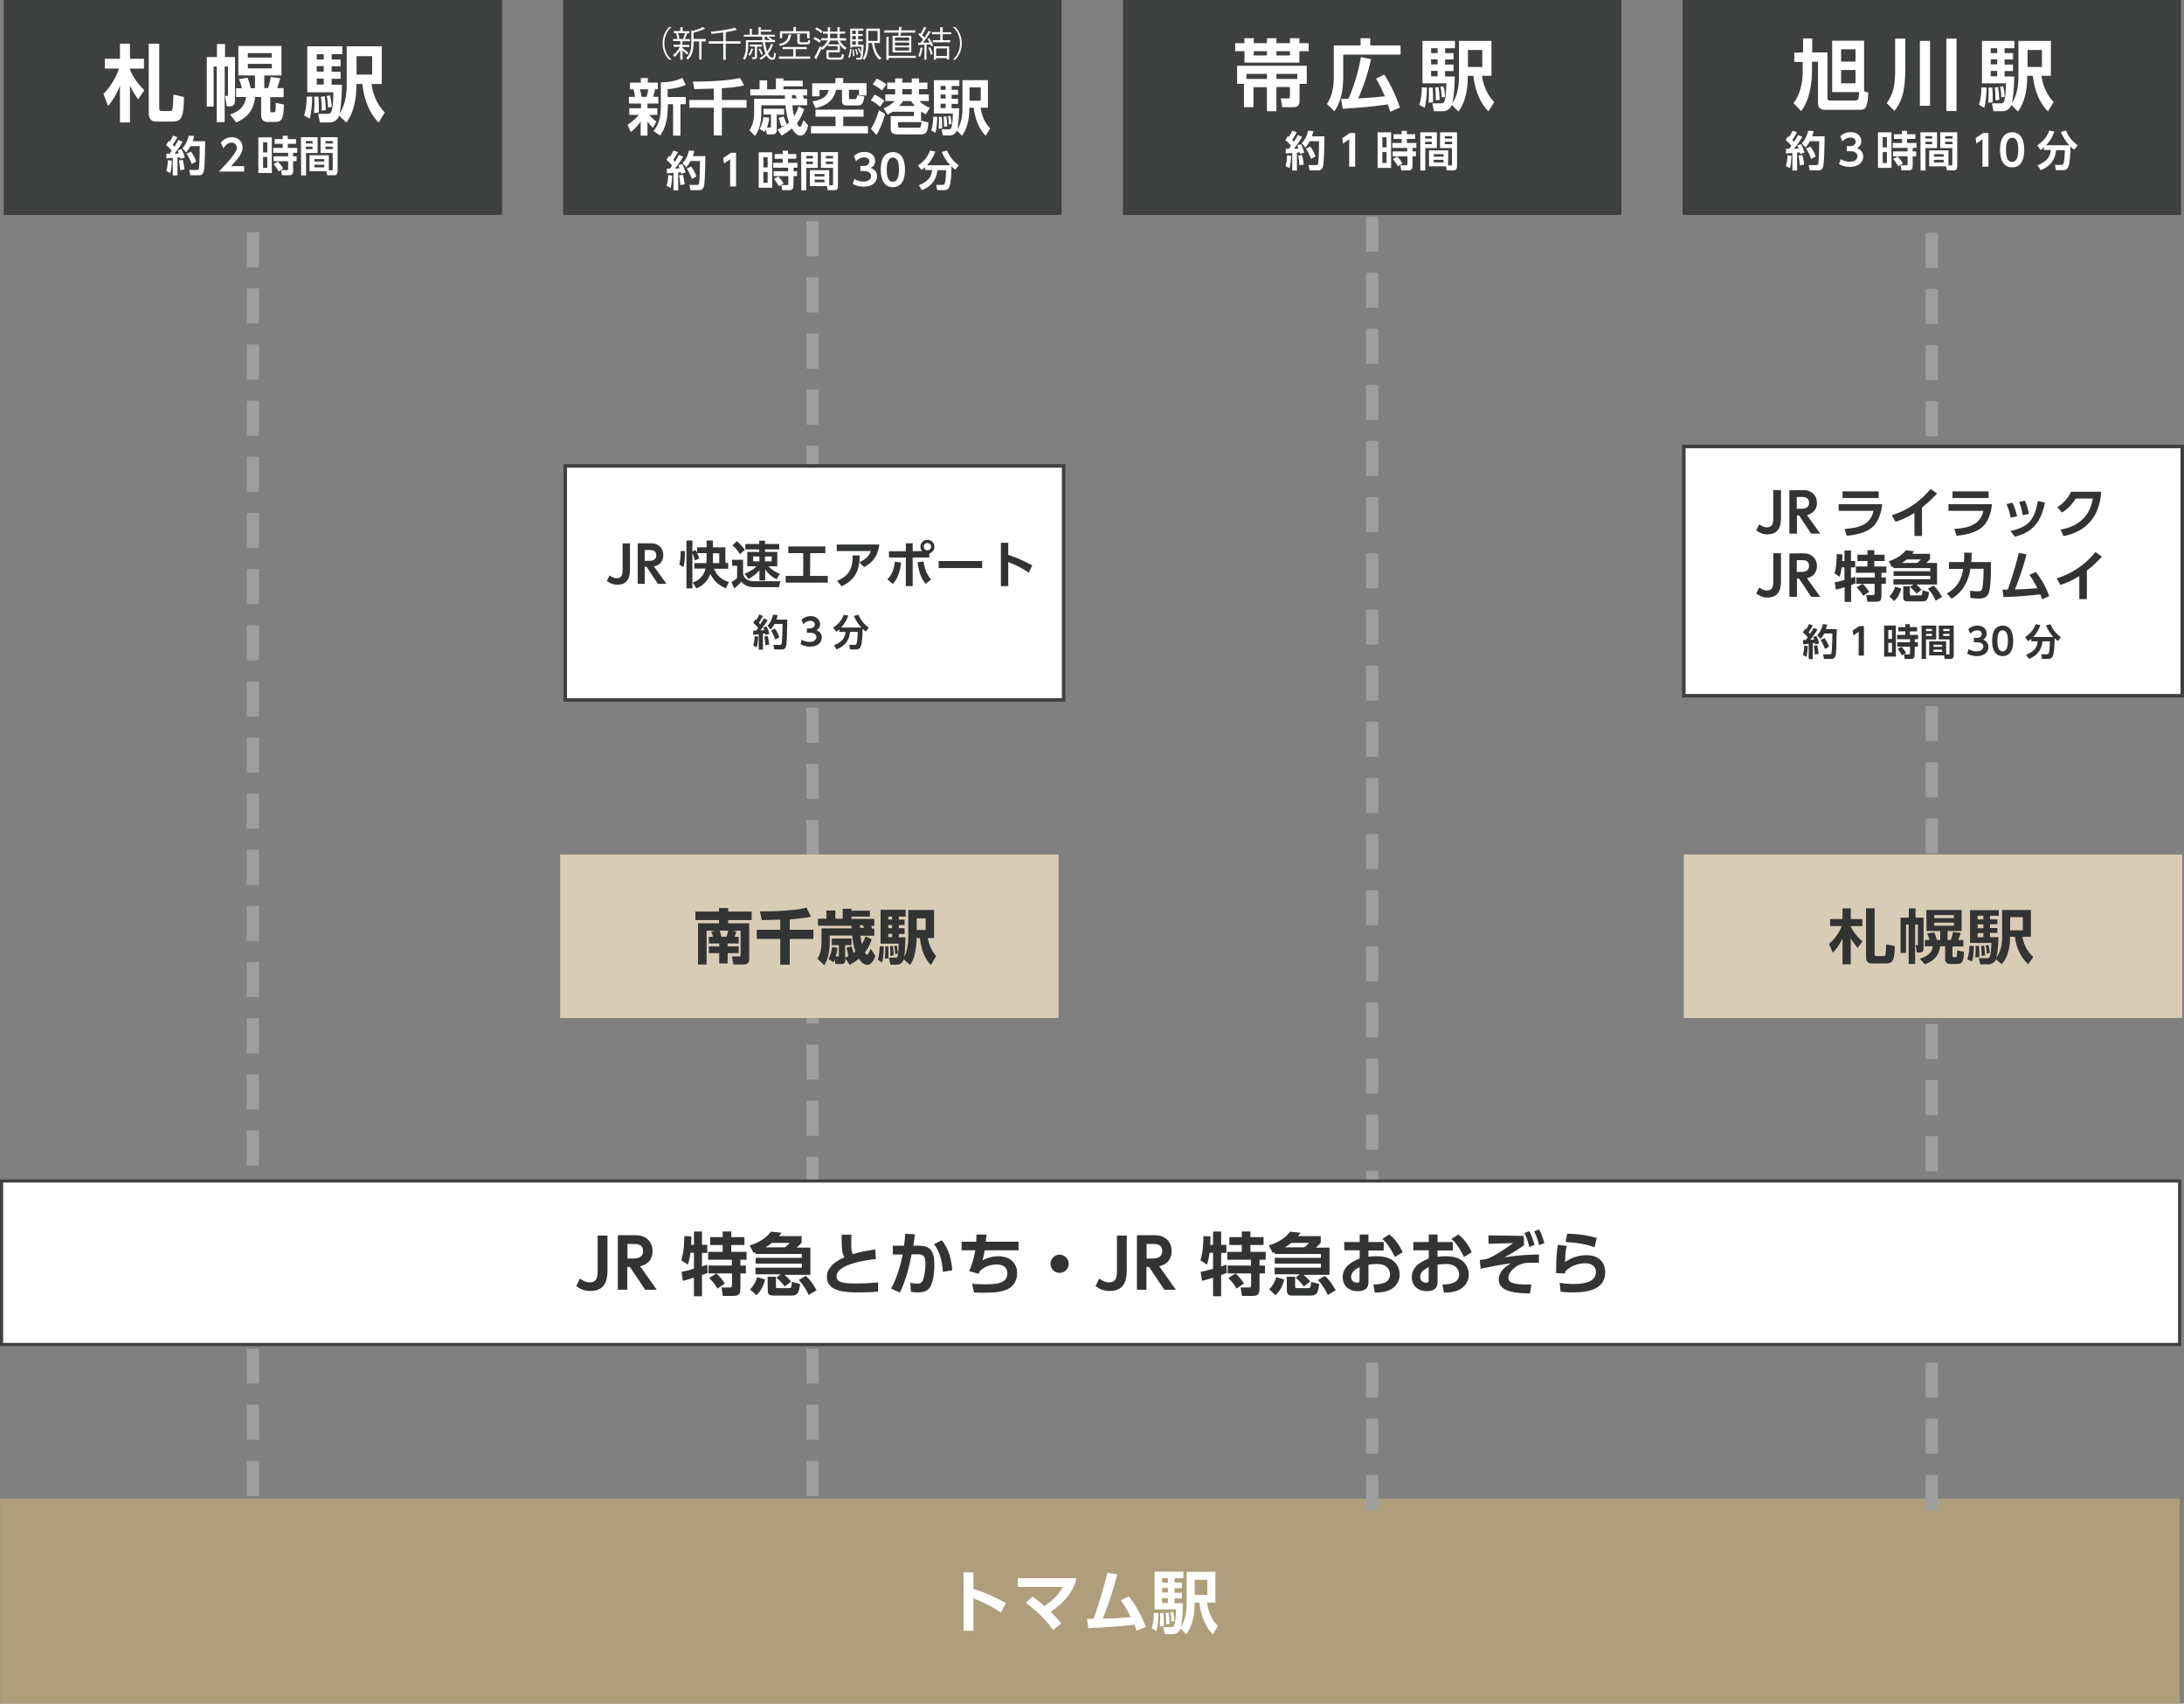
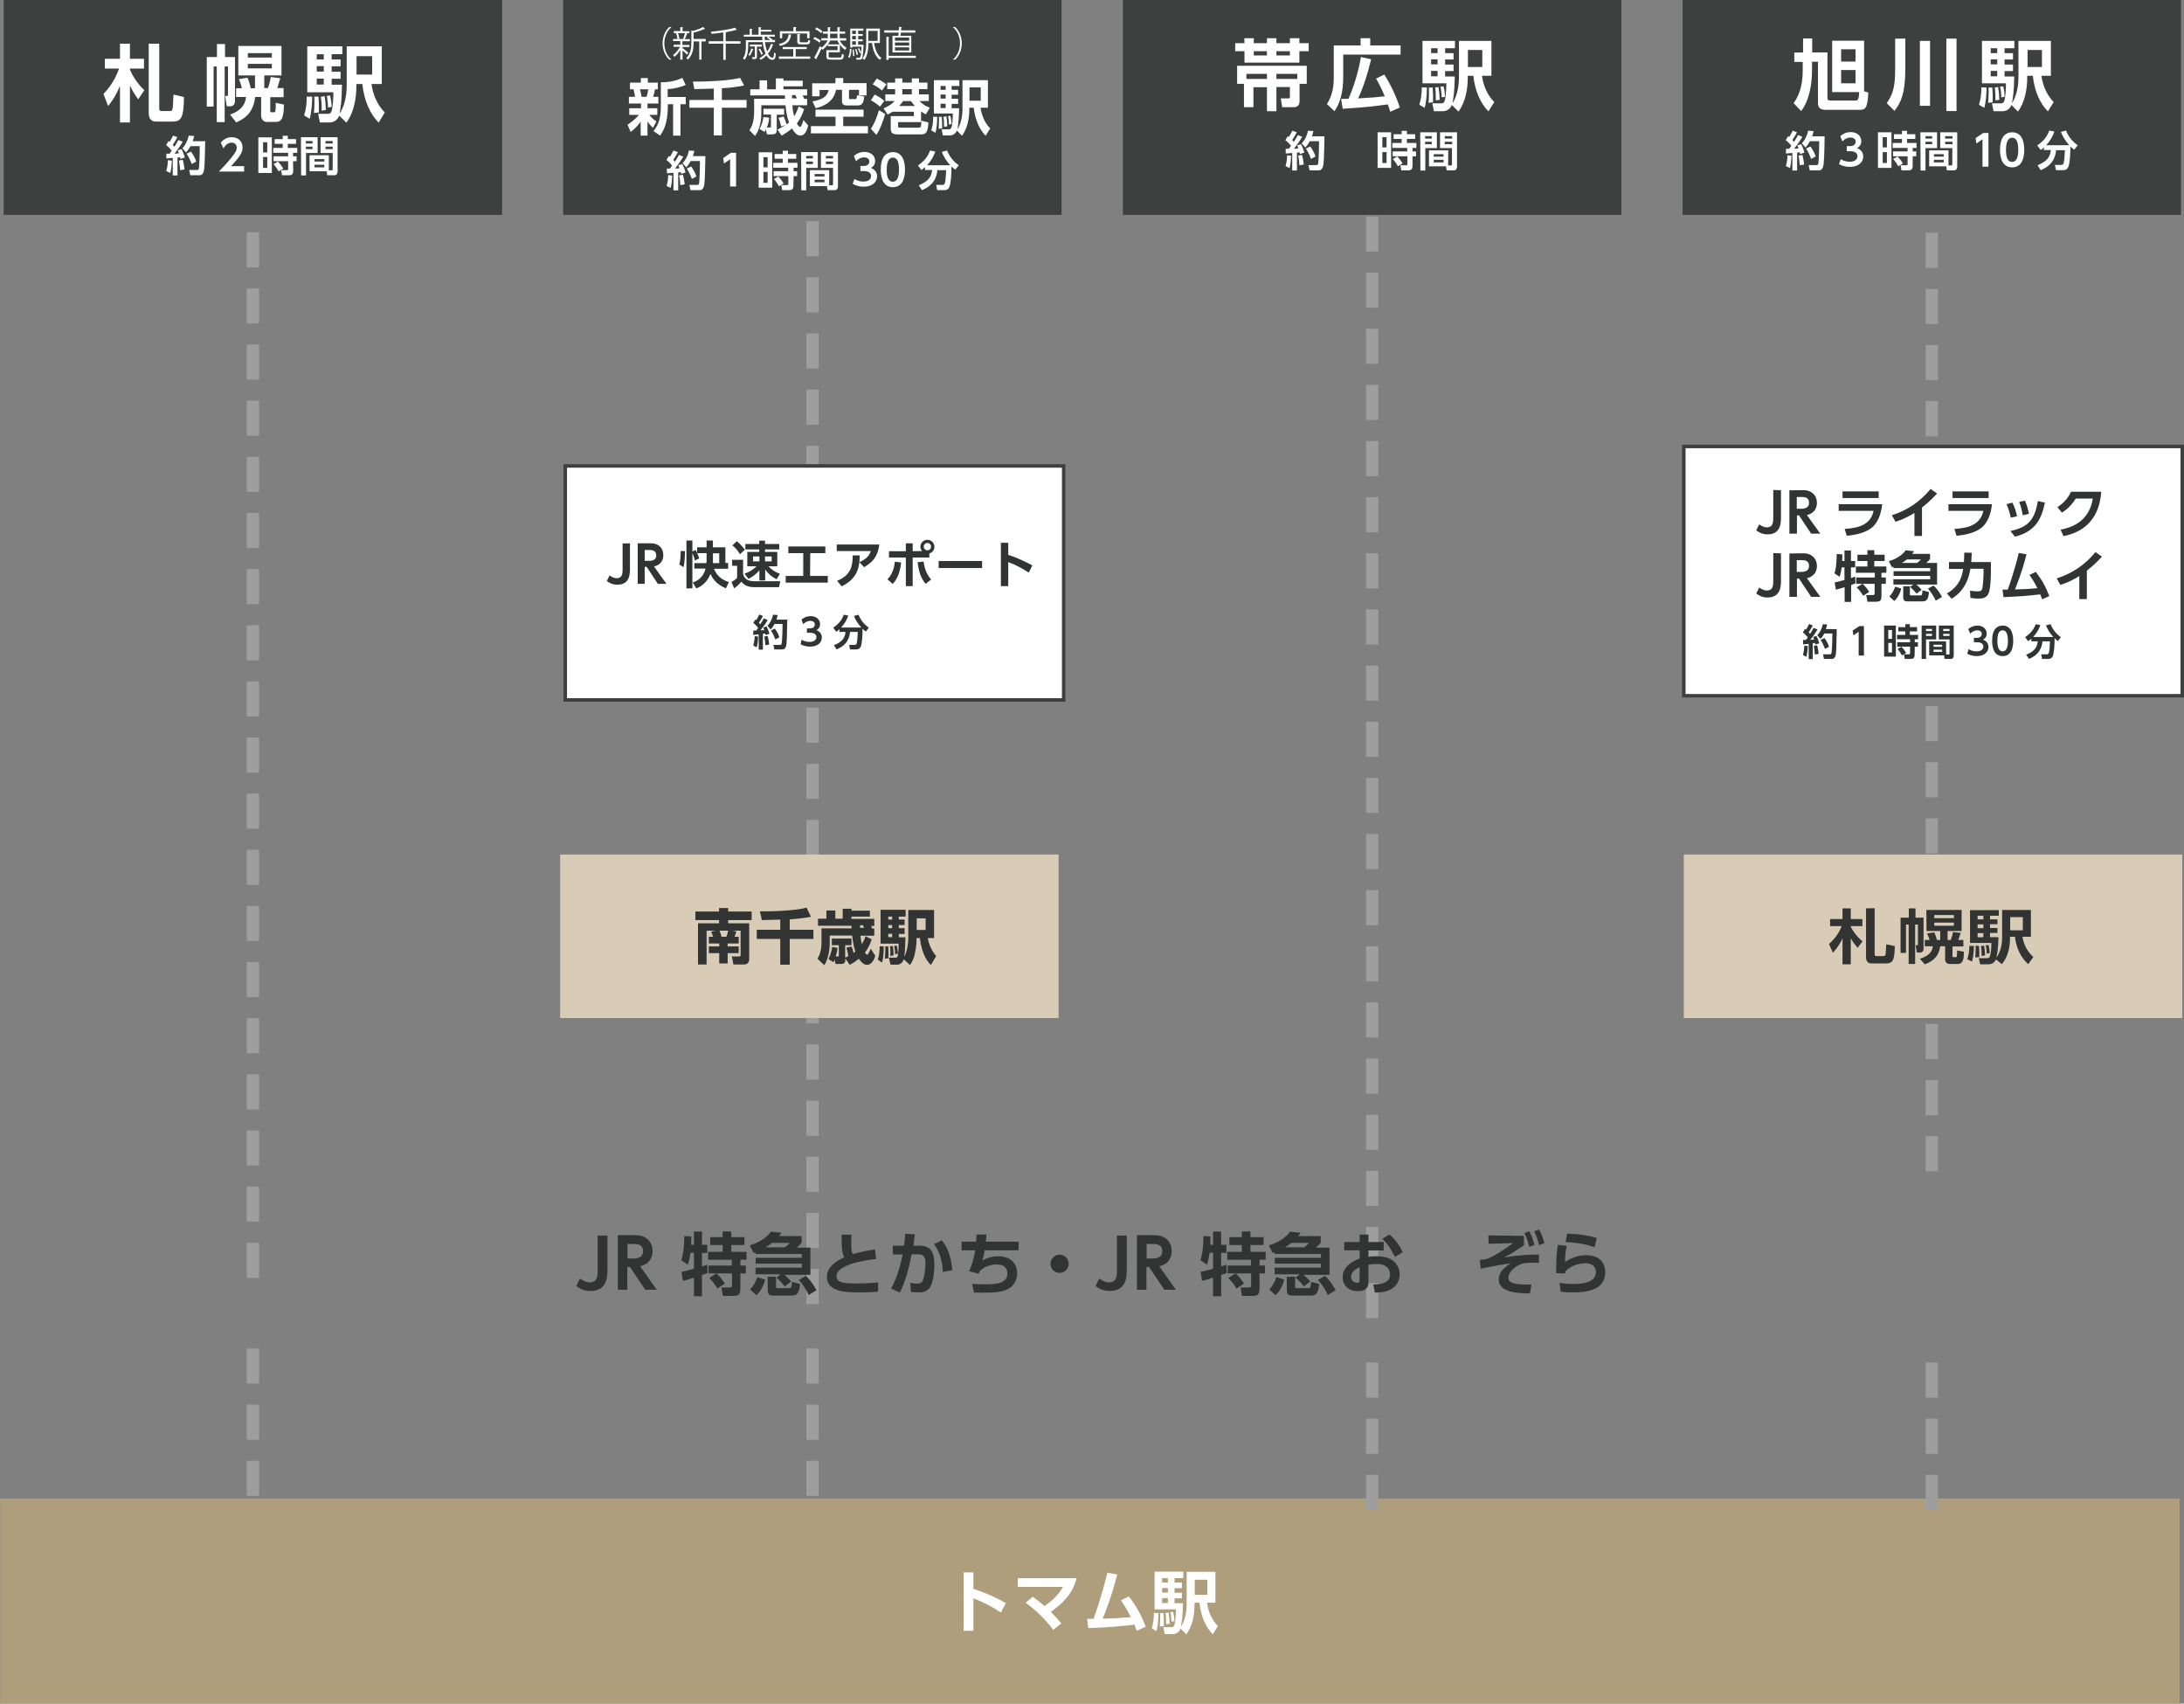
<svg xmlns="http://www.w3.org/2000/svg" id="_レイヤー_2" viewBox="0 0 1245.3 971.1">
  <rect x="0" y="0" width="1245.3" height="971.1" fill="#808080" stroke="none" />
  <defs>
    <style>.cls-1{stroke-width:2px;}.cls-1,.cls-2,.cls-3{fill:#fff;}.cls-1,.cls-3{stroke:#3e3f3f;stroke-miterlimit:10;}.cls-4{fill:#af9e7c;}.cls-4,.cls-5,.cls-6,.cls-2,.cls-7,.cls-8{stroke-width:0px;}.cls-5{fill:#9e9e9e;}.cls-6{fill:#d8ccb6;}.cls-3{stroke-width:1.78px;}.cls-7{fill:#3e3f3f;}.cls-8{fill:#323333;}</style>
  </defs>
  <g id="_レイヤー_2-2">
    <path class="cls-5" d="M147.7,728.4h-7v-20h7v20ZM147.7,696.4h-7v-20h7v20ZM147.7,664.4h-7v-20h7v20ZM147.7,632.4h-7v-20h7v20ZM147.7,600.4h-7v-20h7v20ZM147.7,568.4h-7v-20h7v20ZM147.7,536.4h-7v-20h7v20ZM147.7,504.4h-7v-20h7v20ZM147.7,472.4h-7v-20h7v20ZM147.7,440.4h-7v-20h7v20ZM147.7,408.4h-7v-20h7v20ZM147.7,376.4h-7v-20h7v20ZM147.7,344.4h-7v-20h7v20ZM147.7,312.4h-7v-20h7v20ZM147.7,280.4h-7v-20h7v20ZM147.7,248.4h-7v-20h7v20ZM147.7,216.4h-7v-20h7v20ZM147.7,184.4h-7v-20h7v20ZM147.7,152.4h-7v-20h7v20ZM147.7,120.4h-7v-20h7v20ZM147.7,88.4h-7v-20h7v20ZM147.7,56.4h-7v-20h7v20Z" />
    <rect class="cls-7" x="2.1" width="284.2" height="122.5" />
    <path class="cls-2" d="M59,53.5c5.9-5.9,8.2-12.6,8.9-14.4h-8.1v-5.6h8.6v-8.6h5.7v8.6h8v5.6h-8v.6c.5,1.2,3,6.9,8.2,11.7l-3.5,5.2c-1.2-1.7-3-4.1-4.7-7.8v21h-5.7v-20.9c-2.7,6.6-5.3,9.8-6.8,11.5l-2.6-6.9h0ZM90.8,24.9v37c0,.9.4,1.4,1.3,1.4h4.9c.9,0,1.3-.4,1.5-2,.1-1,.4-5.5.4-7.4l6,1.4c-.1,12.1-1.8,14-6.5,14h-9.5c-3.3,0-4.1-2.5-4.1-5V24.9h6Z" />
    <path class="cls-2" d="M117.9,60.8v-28.3h5.8v-7.4h4.6v7.4h5.7v24.7c0,.7,0,3.4-2.7,3.4h-2l-.9-5.9h1.1c.5,0,.5-.2.5-.6v-16.2h-1.9v31.7h-4.5v-31.7h-1.8v22.8l-3.9.1h0ZM135.9,26.2h24.6v16.8h-9.8v7.2h2.1c.8-2.1,1.3-4.5,1.6-6.3l5.4.7c-.9,3-1.1,3.8-1.7,5.6h3.6v5.2h-7.6v7.7c0,.6.2.9.7.9h1.4c.6,0,.8-.3.9-1.2.1-1.1.2-2.7.1-4.2l4.7,1c-.1,8-1.4,9.9-4.7,9.9h-5.1c-1.9,0-3.2-1.6-3.2-3.7v-10.5h-3.4c-.9,7.3-4.1,11.6-10.8,14.5l-3.5-4.5c7.6-2.6,8.8-7.2,9.1-10h-5.7v-5h3.3c-.4-1.9-.9-3.5-1.7-5.2l4.9-.8c.8,1.7,1.5,4.2,1.9,6h2.4v-7.3h-9.5v-16.8h0ZM141.3,30.3v2.5h13.7v-2.5h-13.7ZM141.3,36.4v2.6h13.7v-2.6h-13.7Z" />
    <path class="cls-2" d="M178,55.1c0,3.6-.4,9-1.4,12.6l-3.2-1.9c1.1-3.4,1.5-6.9,1.5-10.7,0,0,3.1,0,3.1,0ZM193.4,65.9c-.9,2.5-3.1,3.9-5.5,3.9h-5.5l-1-4.9h5.3c1.1,0,1.6,0,2.2-1.2.8-1.5,1.2-7,1.2-11.1h-14.9v-26.2h20v4.5h-6.1v3h5.1v3.9h-5.1v3.1h5.1v4h-5.1v3.4h5.9c-.1,8.9-.8,13.8-1.4,16.5,2.4-3.5,4.1-9.1,4.1-16.2v-22.2h20v21.5h-5.9c.8,5.4,2.9,11.5,7.6,16.2l-3.5,5.8c-4.9-4.9-8.3-12.6-9.3-22h-3.4v1.1c0,7-1.4,15.2-5.7,20.9l-4.1-4h0ZM181.6,55.1c.2,3.1.3,5.8.2,9l-2.8.3c.3-2.9.3-6.3.3-6.7,0-1-.1-1.7-.1-2.6h2.4ZM180.6,30.9v3h4v-3s-4,0-4,0ZM180.6,37.7v3.1h4v-3.1h-4ZM180.6,44.8v3.4h4v-3.4h-4ZM185.1,54.8c.4,2.5.6,4.6.7,7.9l-2.4.4c.1-3.9-.1-5.9-.5-7.9l2.2-.4h0ZM188.2,54.4c.7,3,.9,5.4.9,6.5l-2.1.4c0-2.2-.2-4.5-.7-6.6l1.9-.3h0ZM203.3,32v10.5h8.9v-10.5h-8.9Z" />
    <path class="cls-2" d="M98,91.6c-.1,2.2-.3,4.9-.9,7l-2.3-1.1c.6-2,.9-4.3.9-6.2l2.3.3h0ZM94.9,87.6h1.8c.4-.6.9-1.2,1.2-1.7-.9-1.2-2-2.3-3.2-3.2l1.4-2.3c.3.2.4.3.6.5,1-1.6,1.6-2.9,2-3.6l2.4.9c-.8,1.7-2.2,3.8-2.6,4.4.3.3.5.5.9,1.1,1.3-1.9,1.9-3.1,2.3-3.9l2.5,1c-1,1.7-2,3.3-4.7,6.8.7,0,1.8-.1,2.5-.2-.3-.9-.4-1.2-.7-1.7l2.2-.7c.4.7,1.1,2.1,1.9,4.8l-2.5.8c-.1-.5-.2-.7-.2-1-.3.1-1.2.2-1.5.2v10.2h-2.7v-10c-1.7.2-2.8.2-3.7.3l.1-2.7h0ZM104.2,91.1c.7,2.4.9,4.9,1,5.5l-2.5.4c-.1-1.1-.3-4.1-.7-5.5l2.2-.4ZM110.7,77.5c-.2.8-.4,1.7-.8,3h7.1c-.2,11-.3,16-1,17.7-.2.4-.7,1.7-2.2,1.7h-5.3l-.6-3h4.3c.7,0,1-.1,1.2-.8.1-.3.5-5.5.5-12.8h-5.3c-1.1,2-1.9,2.9-2.5,3.6l-2.1-2.4c1.5-1.5,2.9-4,3.6-7.2l3.1.2h0ZM108.9,86.4c1.1,1.5,2.3,3.5,3,5.7l-2.6,1.4c-.5-1.5-1.6-4-2.9-5.9l2.5-1.2h0Z" />
    <path class="cls-2" d="M139.2,94.7v3.1h-14.4c2.1-2.2,4.4-4.5,6.8-7.5,2.9-3.5,3.4-4.8,3.4-6.1,0-1.5-1-2.9-2.9-2.9-2.8,0-4.2,2.5-4.7,3.3l-1.5-3.3c1.5-1.9,3.8-3.1,6.2-3.1,3.1,0,6.2,1.8,6.2,5.9,0,2.9-1.4,5-6.5,10.6h7.4Z" />
    <path class="cls-2" d="M155,78.3v20.3h-7.7v-20.3h7.7ZM152.4,81.1h-2.4v5.8h2.4v-5.8ZM152.4,89.5h-2.4v6.2h2.4v-6.2ZM167.2,97.4c0,1.6-.6,2.5-2.3,2.5h-4.1l-.5-2.9h3.4c.4,0,.6-.2.6-.6v-4.5h-8.3v-2.8h8.3v-2h-8.5v-2.8h5.4v-2.3h-4.6v-2.7h4.6v-1.9h2.9v1.9h4.7v2.7h-4.7v2.3h5.4v2.8h-2.4v2h2v2.8h-2l.1,5.5h0ZM158.9,97.7c-1-1.7-1.5-2.5-2.9-4.2l2.5-1.4c1.2,1.3,2,2.3,3,4l-2.6,1.6h0Z" />
    <path class="cls-2" d="M171.6,78.2h9.5v9h-6.6v12.8h-2.8l-.1-21.8h0ZM174.4,80.4v1.4h3.8v-1.4h-3.8ZM174.4,83.6v1.4h3.8v-1.4h-3.8ZM187.5,97.1h1.6c.6,0,.6-.4.6-.7v-9.2h-6.9v-9h9.7v19.3c0,.9-.2,2.4-1.8,2.4h-4.1l-.4-2.3h-9.7v-9.1h11v8.6h0ZM179.3,90.7v1.4h5.6v-1.4h-5.6ZM179.3,93.9v1.5h5.6v-1.5h-5.6ZM185.6,80.4v1.4h4.1v-1.4h-4.1ZM185.6,83.6v1.4h4.1v-1.4h-4.1Z" />
    <rect class="cls-4" x=".1" y="854.2" width="1242.71" height="116.9" />
    <path class="cls-2" d="M570.73,919.2c-5.6-3.6-9.4-5.7-15.7-8.1v18.5h-5.6v-33.3h5.6v9.4c8.8,2.8,15,6.2,18.5,8.1l-2.8,5.4h0Z" />
    <path class="cls-2" d="M588.83,910.2c1.3.9,3.4,2.4,6.7,5.3,5.3-3.6,8.2-6.8,10.6-10.9h-25.8v-5h33.5c-.9,3.8-3.2,11.3-14.7,19.2,2.7,2.7,4.1,4.2,6,6.6l-4.6,3.7c-5.7-8-13.1-13.5-15.7-15.5l4-3.4h0Z" />
    <path class="cls-2" d="M619.83,922.8h3.7c.2-.6,4.1-10.9,7.9-26.3l5.6,1c-3.4,13.3-7.1,22.4-8.3,25.2,7.9-.2,8.7-.3,16.1-.9-2.3-4.5-4.3-7.6-5.7-9.6l4.5-2.2c4.5,5.8,7,10.5,9.7,17.3l-5.2,2.3c-.7-1.8-.9-2.5-1.3-3.5-8.8,1-12.7,1.4-26.3,2l-.7-5.3h0Z" />
    <path class="cls-2" d="M660.53,919.5c0,3-.3,7.4-1.1,10.3l-2.7-1.6c.9-2.8,1.2-5.7,1.2-8.8l2.6.1h0ZM673.13,928.3c-.7,2.1-2.5,3.2-4.5,3.2h-4.5l-.8-4h4.4c.9,0,1.3,0,1.8-1,.6-1.2,1-5.7,1-9.1h-12.2v-21.5h16.4v3.7h-5v2.5h4.2v3.2h-4.2v2.6h4.2v3.2h-4.2v2.8h4.8c-.1,7.2-.7,11.3-1.2,13.5,2-2.9,3.3-7.5,3.3-13.3v-18.1h16.4v17.6h-4.8c.6,4.4,2.4,9.4,6.2,13.3l-2.9,4.7c-4-4-6.8-10.3-7.6-18h-2.8v.9c0,5.7-1.1,12.4-4.7,17.1l-3.3-3.3h0ZM663.43,919.5c.2,2.5.2,4.8.2,7.4l-2.3.3c.2-2.4.2-5.2.2-5.5,0-.8,0-1.4-.1-2.2h2ZM662.63,899.6v2.5h3.3v-2.5h-3.3ZM662.63,905.2v2.6h3.3v-2.6h-3.3ZM662.63,911v2.8h3.3v-2.8h-3.3ZM666.33,919.2c.3,2.1.5,3.8.6,6.4l-2,.3c0-3.2-.1-4.8-.4-6.4l1.8-.3h0ZM668.93,918.8c.6,2.4.7,4.5.7,5.3l-1.7.3c0-1.8-.2-3.7-.6-5.4l1.6-.2h0ZM681.23,900.5v8.6h7.2v-8.6h-7.2Z" />
    <rect class="cls-5" x="778.9" y="731.4" width="7" height="20" />
    <rect class="cls-5" x="778.9" y="699.4" width="7" height="20" />
    <rect class="cls-5" x="778.9" y="667.4" width="7" height="20" />
    <rect class="cls-5" x="778.9" y="635.4" width="7" height="20" />
    <rect class="cls-5" x="778.9" y="603.4" width="7" height="20" />
    <rect class="cls-5" x="778.9" y="571.4" width="7" height="20" />
    <rect class="cls-5" x="778.9" y="539.4" width="7" height="20" />
    <rect class="cls-5" x="778.9" y="507.4" width="7" height="20" />
    <rect class="cls-5" x="778.9" y="475.4" width="7" height="20" />
    <rect class="cls-5" x="778.9" y="443.4" width="7" height="20" />
    <rect class="cls-5" x="778.9" y="411.4" width="7" height="20" />
    <rect class="cls-5" x="778.9" y="379.4" width="7" height="20" />
    <rect class="cls-5" x="778.9" y="347.4" width="7" height="20" />
    <rect class="cls-5" x="778.9" y="315.4" width="7" height="20" />
    <rect class="cls-5" x="778.9" y="283.4" width="7" height="20" />
    <rect class="cls-5" x="778.9" y="251.4" width="7" height="20" />
    <rect class="cls-5" x="778.9" y="219.4" width="7" height="20" />
    <rect class="cls-5" x="778.9" y="187.4" width="7" height="20" />
    <rect class="cls-5" x="778.9" y="155.4" width="7" height="20" />
    <rect class="cls-5" x="778.9" y="123.4" width="7" height="20" />
    <rect class="cls-7" x="640.3" width="284.2" height="122.5" />
    <path class="cls-2" d="M709.5,21.8h5.4v2.8h7.5v-2.8h5.4v2.8h7.7v-2.8h5.4v2.8h5.3v4.6h-5.3v6.5h-31.3v-6.5h-5.3v-4.6h5.3l-.1-2.8h0ZM709.3,47.8h-3.9v-10.3h39.7v10.3h-4.1v9.8c0,2.9-1.8,3.5-3.2,3.5h-6.7l-.8-5h4.3c.7,0,.9-.2.9-1.3v-5.2h-7.7v13.8h-5.4v-13.7h-7.7v11.4h-5.4v-13.3h0ZM722.4,45v-2.9h-11.7v2.9h11.7ZM714.9,29.2v2.4h7.5v-2.4h-7.5ZM727.8,29.2v2.4h7.7v-2.4h-7.7ZM727.8,45h11.9v-2.9h-11.9v2.9Z" />
    <path class="cls-2" d="M760.5,25.9h15.3v-4.1h5.5v4.1h17.3v5.2h-32.7v12.7c0,8.7-1.8,15-5,19.6l-4.3-4.1c2.4-3.7,3.9-8.3,3.9-14.7v-18.7h0ZM792.7,63.7c-.7-2.3-.9-3-1.4-4.2-4.4.6-10.3,1.6-25.7,2.5l-.9-5.6c.6,0,3.3-.1,4.2-.1,4.6-10.4,6.5-20.4,7.1-23.8l5.8,1.3c-1.8,7.6-4.1,15.2-7.4,22.3,7.3-.4,10.7-.7,15.2-1.2-2.2-5.3-4.1-8.6-5-10.1l4.7-2.3c3.7,5.7,6.8,12.5,8.9,18.8l-5.5,2.4h0Z" />
    <path class="cls-2" d="M813.6,49.9c0,3.3-.3,8.4-1.3,11.6l-3-1.8c1-3.2,1.4-6.4,1.4-9.9l2.9.1h0ZM827.8,59.8c-.8,2.3-2.9,3.6-5.1,3.6h-5.1l-.9-4.5h4.9c1,0,1.5,0,2-1.1.7-1.4,1.1-6.5,1.1-10.3h-13.6v-24.2h18.5v4.2h-5.6v2.8h4.8v3.6h-4.8v2.9h4.8v3.7h-4.8v3.1h5.5c-.1,8.2-.8,12.7-1.3,15.2,2.2-3.3,3.7-8.4,3.7-15v-20.5h18.5v19.9h-5.4c.7,5,2.7,10.6,7,15l-3.3,5.3c-4.5-4.5-7.7-11.6-8.6-20.3h-3.2v1.1c0,6.4-1.3,14-5.3,19.3l-3.8-3.8h0ZM816.9,49.9c.2,2.9.3,5.4.2,8.4l-2.6.3c.3-2.7.3-5.8.3-6.2,0-.9,0-1.6-.1-2.4,0-.1,2.2-.1,2.2-.1ZM816,27.5v2.8h3.7v-2.8h-3.7ZM816,33.8v2.9h3.7v-2.9h-3.7ZM816,40.4v3.1h3.7v-3.1h-3.7ZM820.2,49.6c.4,2.3.6,4.3.7,7.3l-2.2.3c0-3.6-.1-5.5-.4-7.3l1.9-.3ZM823.1,49.2c.7,2.7.8,5,.8,6l-1.9.3c0-2-.2-4.2-.7-6.1l1.8-.2h0ZM837,28.5v9.7h8.2v-9.7h-8.2Z" />
    <path class="cls-2" d="M736.2,88.8c-.1,2.2-.3,4.9-.9,7l-2.3-1.1c.6-2,.9-4.3.9-6.2l2.3.3h0ZM733.1,84.8h1.8c.4-.6.9-1.2,1.2-1.7-.9-1.2-2-2.3-3.2-3.2l1.4-2.3c.3.2.4.3.6.5,1-1.6,1.6-2.9,2-3.6l2.5.9c-.8,1.7-2.2,3.8-2.6,4.4.3.3.5.5.9,1.1,1.3-1.9,1.9-3.1,2.3-3.9l2.5,1c-1,1.7-2,3.3-4.7,6.8.7,0,1.8-.1,2.5-.2-.3-.9-.4-1.2-.7-1.7l2.2-.7c.4.7,1.1,2.1,1.9,4.8l-2.5.8c-.1-.5-.2-.7-.2-1-.3.1-1.2.2-1.5.2v10.2h-2.7v-10c-1.7.2-2.8.2-3.7.3v-2.7h0ZM742.4,88.3c.7,2.4.9,4.9,1,5.5l-2.5.4c0-1.1-.3-4.1-.7-5.5l2.2-.4ZM748.9,74.7c-.2.8-.4,1.7-.8,3h7.1c-.2,11-.3,16-1,17.7-.2.4-.7,1.7-2.2,1.7h-5.3l-.6-3h4.3c.7,0,1-.1,1.2-.8.1-.3.5-5.5.5-12.8h-5.3c-1.1,2-1.9,2.9-2.5,3.6l-2.1-2.4c1.5-1.5,3-4,3.6-7.2l3.1.2h0ZM747.1,83.5c1.1,1.5,2.3,3.5,3,5.7l-2.6,1.4c-.5-1.5-1.6-4-2.9-5.9l2.5-1.2h0Z" />
-     <path class="cls-2" d="M769.7,75.8h3v19.2h-3.4v-15.6l-3.5,2.4-.4-3.1,4.3-2.9h0Z" />
    <path class="cls-2" d="M793.2,75.4v20.3h-7.7v-20.3h7.7ZM790.6,78.2h-2.4v5.8h2.4v-5.8ZM790.6,86.7h-2.4v6.2h2.4v-6.2ZM805.4,94.6c0,1.6-.6,2.5-2.3,2.5h-4.1l-.5-2.9h3.4c.4,0,.6-.2.6-.6v-4.5h-8.4v-2.8h8.3v-2h-8.5v-2.8h5.3v-2.3h-4.6v-2.7h4.6v-1.9h3v1.9h4.7v2.7h-4.7v2.3h5.4v2.8h-2.2v2h2v2.8h-2v5.5h0ZM797.1,94.8c-1-1.7-1.5-2.5-2.9-4.2l2.5-1.4c1.2,1.3,2,2.3,3,4l-2.6,1.6h0Z" />
    <path class="cls-2" d="M809.8,75.4h9.5v9h-6.6v12.8h-2.8l-.1-21.8h0ZM812.6,77.6v1.4h3.8v-1.4h-3.8ZM812.6,80.8v1.4h3.8v-1.4h-3.8ZM825.7,94.3h1.6c.6,0,.6-.4.6-.7v-9.2h-6.8v-9h9.7v19.3c0,.9-.2,2.4-1.8,2.4h-4.1l-.4-2.3h-9.7v-9.1h11l-.1,8.6h0ZM817.5,87.9v1.4h5.6v-1.4h-5.6ZM817.5,91.1v1.5h5.6v-1.5h-5.6ZM823.8,77.6v1.4h4.2v-1.4h-4.2ZM823.8,80.8v1.4h4.2v-1.4h-4.2Z" />
    <rect class="cls-5" x="778.9" y="840.7" width="7" height="20" />
    <rect class="cls-5" x="778.9" y="808.7" width="7" height="20" />
    <rect class="cls-5" x="778.9" y="776.7" width="7" height="20" />
    <rect class="cls-5" x="1098" y="228.7" width="7" height="20" />
    <rect class="cls-5" x="1098" y="196.7" width="7" height="20" />
    <rect class="cls-5" x="1098" y="164.7" width="7" height="20" />
    <rect class="cls-5" x="1098" y="132.7" width="7" height="20" />
    <rect class="cls-6" x="960.1" y="487.1" width="284.2" height="93.2" />
    <rect class="cls-1" x="960.1" y="254.5" width="284.2" height="142.1" />
    <path class="cls-8" d="M1042.9,538.1c4.8-4.2,6.8-8.9,7.2-10.2h-6.6v-4h7.1v-6.1h4.7v6.1h6.6v4h-6.6v.4c.4.8,2.5,4.9,6.7,8.3l-2.8,3.7c-1-1.2-2.5-2.9-3.9-5.5v14.9h-4.7v-14.8c-2.2,4.7-4.4,6.9-5.5,8.2l-2.2-5h0ZM1068.9,517.7v26.3c0,.6.3,1,1.1,1h4c.7,0,1.1-.3,1.2-1.5.1-.7.3-3.9.3-5.2l4.9,1c-.1,8.6-1.4,9.9-5.3,9.9h-7.8c-2.7,0-3.3-1.8-3.3-3.5v-27.9l4.9-.1h0Z" />
    <path class="cls-8" d="M1083.7,543.2v-20.1h4.7v-5.3h3.8v5.3h4.6v17.5c0,.5,0,2.4-2.2,2.4h-1.6l-.7-4.2h.9c.4,0,.4-.2.4-.4v-11.4h-1.6v22.5h-3.7v-22.5h-1.5v16.2h-3.1ZM1098.4,518.7h20.1v12h-8v5.1h1.8c.6-1.5,1.1-3.2,1.3-4.5l4.4.5c-.7,2.1-.9,2.7-1.4,4h2.9v3.7h-6.2v5.5c0,.4.2.6.6.6h1.2c.5,0,.7-.2.7-.8.1-.8.2-1.9.1-3l3.9.7c0,5.7-1.1,7-3.9,7h-4.2c-1.6,0-2.6-1.1-2.6-2.6v-7.5h-2.8c-.7,5.2-3.4,8.3-8.8,10.3l-2.8-3.2c6.2-1.8,7.2-5.1,7.4-7.1h-4.6v-3.6h2.7c-.3-1.3-.8-2.5-1.4-3.7l4.1-.6c.6,1.2,1.2,3,1.5,4.3h1.9v-5.1h-7.8l-.1-12h0ZM1102.9,521.6v1.8h11.2v-1.8h-11.2ZM1102.9,525.9v1.8h11.2v-1.8h-11.2Z" />
    <path class="cls-8" d="M1125.5,539.2c0,2.6-.3,6.4-1.1,8.9l-2.7-1.3c.9-2.4,1.2-4.9,1.2-7.6h2.6ZM1138.1,546.9c-.7,1.8-2.5,2.8-4.5,2.8h-4.5l-.8-3.5h4.4c.9,0,1.3,0,1.8-.8.6-1.1,1-5,1-7.9h-12.2v-18.7h16.4v3.2h-5v2.1h4.2v2.7h-4.2v2.2h4.2v2.8h-4.2v2.4h4.8c-.1,6.3-.7,9.8-1.2,11.7,1.9-2.5,3.3-6.5,3.3-11.5v-15.7h16.4v15.3h-4.8c.6,3.8,2.4,8.2,6.2,11.5l-2.9,4.1c-4-3.5-6.8-8.9-7.6-15.6h-2.8v.8c0,4.9-1.1,10.8-4.7,14.8l-3.3-2.7h0ZM1128.4,539.2c.2,2.2.2,4.1.2,6.4l-2.3.2c.2-2.1.2-4.5.2-4.8,0-.7,0-1.2-.1-1.9l2,.1h0ZM1127.6,522v2.1h3.3v-2.1h-3.3ZM1127.6,526.9v2.2h3.3v-2.2h-3.3ZM1127.6,531.9v2.4h3.3v-2.4h-3.3ZM1131.3,539c.3,1.8.5,3.3.6,5.6l-2,.3c0-2.8-.1-4.2-.4-5.6l1.8-.3h0ZM1133.8,538.7c.6,2.1.7,3.9.7,4.6l-1.7.3c0-1.6-.2-3.2-.6-4.7l1.6-.2h0ZM1146.2,522.8v7.5h7.2v-7.5h-7.2Z" />
    <rect class="cls-7" x="959.4" width="284.2" height="122.5" />
    <path class="cls-2" d="M1028.1,29.9v-8h5.2v8h8.7v26c0,1,.4,1.4,1.6,1.4h14.3c1.9,0,1.9-1.2,2.2-4.8h-15.4v-29.3h18.2v28.8l2.4.8c-.4,9.1-1.9,9.8-4.8,9.8h-19.8c-2.8,0-4.1-1.4-4.1-3.7v-23.7h-3.4v5c0,7.9-1.6,17.2-6.2,23.1l-4.3-4.5c3.9-5.3,5.2-11.8,5.2-18.6v-4.9h-4.8v-5.3l5-.1h0ZM1049.8,35.1h8.2v-7h-8.2v7ZM1049.8,47.5h8.2v-7.6h-8.2v7.6Z" />
    <path class="cls-2" d="M1080.6,22h5.8v17.2c0,14.2-2.6,19.4-6.2,24l-4.4-4.4c3.9-5.5,4.8-10.3,4.8-19.5v-17.3h0ZM1094.7,23.3h5.8v37h-5.8V23.3h0ZM1109.8,22h5.8v41.3h-5.8V22Z" />
    <path class="cls-2" d="M1132.7,49.9c0,3.3-.3,8.4-1.3,11.6l-3-1.8c1-3.2,1.4-6.4,1.4-9.9.1,0,2.9.1,2.9.1ZM1146.9,59.8c-.8,2.3-2.9,3.6-5.1,3.6h-5.1l-.9-4.5h4.9c1,0,1.4,0,2-1.1.7-1.4,1.1-6.5,1.1-10.3h-13.7v-24.2h18.5v4.2h-5.6v2.8h4.8v3.6h-4.8v2.9h4.8v3.7h-4.8v3.1h5.5c-.1,8.2-.8,12.7-1.3,15.2,2.2-3.3,3.7-8.4,3.7-15v-20.5h18.5v19.9h-5.4c.7,5,2.7,10.6,7,15l-3.3,5.3c-4.5-4.5-7.7-11.6-8.6-20.3h-3.2v1.1c0,6.4-1.3,14-5.3,19.3l-3.7-3.8h0ZM1136,49.9c.2,2.9.3,5.4.2,8.4l-2.6.3c.3-2.7.3-5.8.3-6.2,0-.9,0-1.6-.1-2.4,0-.1,2.2-.1,2.2-.1ZM1135.1,27.5v2.8h3.7v-2.8h-3.7ZM1135.1,33.8v2.9h3.7v-2.9h-3.7ZM1135.1,40.4v3.1h3.7v-3.1h-3.7ZM1139.3,49.6c.4,2.3.6,4.3.7,7.3l-2.2.3c0-3.6-.1-5.5-.4-7.3l1.9-.3h0ZM1142.2,49.2c.7,2.7.8,5,.8,6l-1.9.3c0-2-.2-4.2-.7-6.1l1.8-.2h0ZM1156.1,28.5v9.7h8.2v-9.7h-8.2Z" />
    <path class="cls-2" d="M1021.5,88.8c-.1,2.2-.3,4.9-.9,7l-2.3-1.1c.6-2,.9-4.3.9-6.2l2.3.3h0ZM1018.4,84.8h1.8c.4-.6.9-1.2,1.2-1.7-.9-1.2-2-2.3-3.2-3.2l1.4-2.3c.3.2.4.3.6.5,1-1.6,1.6-2.9,2-3.6l2.4.9c-.8,1.7-2.2,3.8-2.6,4.4.3.3.5.5.9,1.1,1.3-1.9,1.9-3.1,2.3-3.9l2.5,1c-1,1.7-2,3.3-4.7,6.8.7,0,1.8-.1,2.5-.2-.3-.9-.4-1.2-.7-1.7l2.2-.7c.4.7,1.1,2.1,1.9,4.8l-2.5.8c-.1-.5-.2-.7-.2-1-.3.1-1.2.2-1.5.2v10.2h-2.7v-10c-1.7.2-2.8.2-3.7.3l.1-2.7h0ZM1027.7,88.3c.7,2.4.9,4.9,1,5.5l-2.5.4c-.1-1.1-.3-4.1-.7-5.5l2.2-.4h0ZM1034.1,74.7c-.2.8-.4,1.7-.8,3h7.1c-.2,11-.3,16-1,17.7-.2.4-.7,1.7-2.2,1.7h-5.3l-.6-3h4.3c.7,0,1-.1,1.2-.8.1-.3.5-5.5.5-12.8h-5.3c-1.1,2-1.9,2.9-2.5,3.6l-2.1-2.4c1.5-1.5,2.9-4,3.6-7.2l3.1.2h0ZM1032.3,83.5c1.1,1.5,2.3,3.5,3,5.7l-2.6,1.4c-.5-1.5-1.6-4-2.9-5.9l2.5-1.2h0Z" />
    <path class="cls-2" d="M1049.6,90.7c.6.4,2.3,1.5,5.2,1.5,3.2,0,4.3-1.7,4.3-3.2s-1.2-2.8-4.1-2.8h-2v-2.9h1.9c2.4,0,3.2-1.4,3.2-2.5,0-1.7-1.5-2.4-2.9-2.4-1.9,0-3.5.9-4.7,2.2l-1.2-3c1.7-1.5,3.7-2.3,5.9-2.3,3.5,0,6.1,2,6.1,5.2,0,2.5-1.7,3.5-2.4,3.9,1,.5,3.5,1.6,3.5,4.8,0,2.7-2,5.9-7.7,5.9-3.4,0-5.4-1.2-6.2-1.6.1.3,1.1-2.8,1.1-2.8Z" />
    <path class="cls-2" d="M1078.5,75.4v20.3h-7.7v-20.3h7.7ZM1075.9,78.2h-2.4v5.8h2.4v-5.8ZM1075.9,86.7h-2.4v6.2h2.4v-6.2ZM1090.6,94.6c0,1.6-.6,2.5-2.3,2.5h-4.1l-.5-2.9h3.4c.4,0,.6-.2.6-.6v-4.5h-8.3v-2.8h8.3v-2h-8.5v-2.8h5.3v-2.3h-4.6v-2.7h4.6v-1.9h2.9v1.9h4.7v2.7h-4.7v2.3h5.4v2.8h-2.2v2h2v2.8h-2v5.5h0ZM1082.4,94.8c-1-1.7-1.5-2.5-2.9-4.2l2.5-1.4c1.2,1.3,2,2.3,3,4l-2.6,1.6h0Z" />
    <path class="cls-2" d="M1095,75.4h9.5v9h-6.6v12.8h-2.8l-.1-21.8h0ZM1097.9,77.6v1.4h3.8v-1.4h-3.8ZM1097.9,80.8v1.4h3.8v-1.4h-3.8ZM1111,94.3h1.6c.6,0,.6-.4.6-.7v-9.2h-6.9v-9h9.7v19.3c0,.9-.2,2.4-1.8,2.4h-4.1l-.4-2.3h-9.7v-9.1h11v8.6h0ZM1102.7,87.9v1.4h5.6v-1.4h-5.6ZM1102.7,91.1v1.5h5.6v-1.5h-5.6ZM1109.1,77.6v1.4h4.2v-1.4h-4.2ZM1109.1,80.8v1.4h4.2v-1.4h-4.2Z" />
    <path class="cls-2" d="M1130.8,75.8h3v19.2h-3.4v-15.6l-3.5,2.4-.4-3.1,4.3-2.9h0Z" />
    <path class="cls-2" d="M1140.4,85.4c0-3.4.6-5.6,1.6-7.2,1.2-1.9,3.3-2.8,5.3-2.8,6.9,0,6.9,8.2,6.9,10s0,10-6.9,10-6.9-8.3-6.9-10ZM1150.8,85.4c0-4.1-.9-6.9-3.5-6.9s-3.5,3.1-3.5,6.9c0,4.2.9,6.9,3.5,6.9s3.5-3,3.5-6.9Z" />
    <path class="cls-2" d="M1165.7,83.9c-.9.8-1.5,1.2-2.1,1.6l-2-2.6c3.7-2.5,5.6-5,6.9-8.5l2.9.6c-1.2,3.2-2.4,5.3-4.7,7.8h13.2c-2.3-2.5-3.8-5.1-4.8-7.6l2.9-.8c1.6,3.8,3.7,6.3,6.7,8.4l-2,2.5c-.6-.4-1.1-.8-2.2-1.8.1,3.8-.3,9.8-1.2,11.7-.8,1.8-2.2,1.8-3.1,1.8h-3.9l-.6-3h3.6c1,0,1.2-.6,1.3-.9.5-1.4.6-3.6.8-7.5h-5c-.7,6.8-4.7,9.7-8.8,11.4l-1.8-2.8c5.1-2.1,7.2-4.5,7.6-8.7h-4.1l.4-1.6h0Z" />
    <path class="cls-8" d="M1015.5,279.4v15.3c0,3.2,0,9.9-7.7,9.9-3.4,0-5.3-1.5-6.4-2.3l1.7-3.4c.6.4,2.3,1.7,4.3,1.7,3.7,0,3.7-3.1,3.7-5.7v-15.6l4.4.1h0Z" />
    <path class="cls-8" d="M1027.4,279.4c2.3,0,3.4.1,4.9.9,2.4,1.3,3.7,3.5,3.7,6.4,0,2.3-1,5.8-5.7,6.9l7.6,10.6h-5.2l-6.9-10.4h-1.2v10.4h-4.3v-24.7l7.1-.1h0ZM1024.5,283.4v6.6h2.4c1.2,0,4.6,0,4.6-3.4s-2.9-3.3-4.6-3.3h-2.4v.1Z" />
    <path class="cls-8" d="M1073.2,287.4c-.5,5-2.2,10.8-6.6,13.9-1.9,1.3-5.6,3.4-13.6,4.1l-1.2-3.9c8.1-.5,14.8-2.4,16.5-10.3h-19.9v-3.8h24.8ZM1071.2,280.1v3.8h-20.6v-3.8h20.6Z" />
    <path class="cls-8" d="M1096,305.5h-4.4v-13.1c-5,3.1-9.1,4.5-10.8,5l-2.1-3.7c13.2-4.1,20.2-12.7,22.1-15l3.7,2.6c-1.2,1.3-4.2,4.6-8.6,8v16.2h.1Z" />
    <path class="cls-8" d="M1135.8,287.4c-.5,5-2.2,10.8-6.6,13.9-1.9,1.3-5.6,3.4-13.6,4.1l-1.2-3.9c8.1-.5,14.8-2.4,16.5-10.3h-19.9v-3.8h24.8ZM1133.9,280.1v3.8h-20.6v-3.8h20.6Z" />
    <path class="cls-8" d="M1146.5,295.1c-.5-2.7-1.3-5.2-2.4-7.7l3.3-.9c1.6,2.9,2.4,6.3,2.7,7.8l-3.6.8ZM1146.3,302.7c10.4-2.3,13.8-6.4,15.7-17.1l4,.9c-1.7,7.7-4.3,16.3-17.1,19.4l-2.6-3.2h0ZM1153.4,293.7c-.4-2-.9-4.7-2.1-7.6l3.3-.7c1.1,2.3,1.9,5.5,2.3,7.5l-3.5.8h0Z" />
    <path class="cls-8" d="M1174.9,301.9c8.4-1.5,16.6-6.1,18.4-17.7h-9.7c-1.7,2.6-4,5.6-7.9,8l-2.6-3.1c3.8-2.4,6.2-5.4,7.8-8.8h17.2c-.5,6.2-2.4,21.5-21.5,25.3l-1.7-3.7h0Z" />
    <path class="cls-8" d="M1015.5,315.4v15.3c0,3.2,0,9.9-7.7,9.9-3.4,0-5.3-1.5-6.4-2.3l1.7-3.4c.6.4,2.3,1.7,4.3,1.7,3.7,0,3.7-3.1,3.7-5.7v-15.6l4.4.1h0Z" />
    <path class="cls-8" d="M1027.4,315.4c2.3,0,3.4.1,4.9.9,2.4,1.3,3.7,3.5,3.7,6.4,0,2.3-1,5.8-5.7,6.9l7.6,10.6h-5.2l-6.9-10.4h-1.2v10.4h-4.3v-24.7l7.1-.1h0ZM1024.5,319.4v6.6h2.4c1.2,0,4.6,0,4.6-3.4s-2.9-3.3-4.6-3.3h-2.4v.1Z" />
    <path class="cls-8" d="M1046.1,332c.8-.2,2.2-.4,5.6-1.4v-7.2h-1.6c-.2,1.9-.6,3.8-1.2,5.4l-2.9-2c.7-2.1,1.2-4.6,1.3-11l3.2.2c0,1.1,0,2.3-.1,3.8h1.3v-6h3.7v6h2.4v3.6h-2.4v6.1c1.5-.5,1.7-.6,2.4-.8l.2,3.8c-.6.2-1.1.5-2.5,1v9.6h-3.7v-8.4c-1.7.5-3.8,1.2-5,1.4l-.7-4.1h0ZM1062,332.8h-3.6v-3.6h10.6v-2.7h-10.8v-3.6h6.6v-3.1h-5.7v-3.6h5.7v-2.6h3.9v2.6h5.9v3.6h-5.9v3.1h6.9v3.6h-2.8v2.7h2.5v3.6h-2.5v6.2c0,3.2-.4,4-3.4,4h-4.6l-.7-3.8h3.8c1,0,1-.6,1-1.3v-5.1h-6.9c1.5,1.3,3,3.2,3.8,4.6l-3.4,2.2c-1.7-2.8-3.1-4.1-3.8-4.8l3.4-2h0Z" />
    <path class="cls-8" d="M1091,333.2h-11.4v-3h21v-1.9h-20.9v-2.7h20.9v-1.8h-21v-.8c-.3.1-.6.2-.9.3l-1.7-3.4c3.5-1,7.5-3.2,9.6-6.2l4.8.5c-.5.7-.7,1-1.1,1.5h10.2v3c-.8,1-1.8,1.9-2.2,2.2h6.2v12.3h-11.8c.7.6,2.1,1.9,3,3l-2.9,2.2c-1.4-1.7-1.8-2.2-3.7-3.9l1.9-1.3h0ZM1084.1,335.5c-.7,2.7-1.9,5.1-4,7.1l-2.8-2.6c1.6-1.5,2.7-3.7,3.3-5.6l3.5,1.1h0ZM1093.1,320.9c.4-.3,1.3-1,2.2-2h-8c-1.1.9-2.1,1.5-2.9,2h8.7ZM1085.2,334.2h3.8v4.6c0,.6.2.6.9.6h5c.9,0,1.1,0,1.3-2.9l3.7,1c-.4,4.1-1.3,5.3-3.6,5.3h-8.7c-.7,0-2.4,0-2.4-2.1v-6.5h0ZM1102.5,333.8c2.5,2.3,4,4.9,4.8,6.5l-3.6,2.1c-.9-2.4-3-5.3-4.4-6.9l3.2-1.7h0Z" />
    <path class="cls-8" d="M1110.1,338.3c7.5-4.3,8.7-10.3,9.3-14h-8.1v-3.9h8.5c.1-1.9.2-3.1.2-5.4l4.3.1c-.1,2.2-.2,3.2-.3,5.3h11.2v5c0,3.3-.2,10.1-1.3,12.8-1.2,3-4.3,3-5.7,3-2.4,0-4-.3-4.7-.4l-.2-4.1c1.2.2,2.7.4,4.3.4,2.1,0,2.4-.6,2.7-1.8.4-1.7.7-6.5.7-9v-2.1h-7.5c-1.6,10.4-7.1,14.9-10.7,17.1l-2.7-3h0Z" />
    <path class="cls-8" d="M1141.8,336.1h3c.2-.5,3.3-8.7,6.3-20.9l4.4.8c-2.7,10.6-5.7,17.8-6.6,20,6.3-.2,6.9-.2,12.8-.7-1.8-3.6-3.4-6-4.5-7.6l3.6-1.7c3.5,4.6,5.6,8.3,7.7,13.8l-4.1,1.8c-.5-1.4-.7-2-1.1-2.8-7,.8-10.1,1.1-20.9,1.6l-.6-4.3h0Z" />
    <path class="cls-8" d="M1190,341.5h-4.4v-13.1c-5,3.1-9.1,4.5-10.8,5l-2.1-3.7c13.2-4.1,20.2-12.7,22.1-15l3.7,2.6c-1.2,1.3-4.2,4.6-8.6,8v16.2h.1Z" />
    <path class="cls-8" d="M1030.8,368.3c-.1,1.9-.3,4.3-.8,6.1l-2-1c.5-1.7.8-3.8.8-5.4l2,.3h0ZM1028.1,364.8h1.6c.4-.5.8-1,1.1-1.5-.8-1-1.7-2-2.8-2.8l1.2-2c.3.2.4.3.6.4.9-1.4,1.4-2.5,1.7-3.2l2.1.8c-.7,1.5-1.9,3.3-2.3,3.9.2.2.4.5.8.9,1.1-1.7,1.7-2.7,2-3.4l2.2.9c-.8,1.5-1.7,2.9-4.1,5.9.6,0,1.6-.1,2.2-.1-.2-.8-.4-1-.6-1.5l1.9-.6c.3.6,1,1.8,1.6,4.2l-2.2.7c-.1-.4-.2-.6-.2-.9-.3,0-1,.1-1.3.2v9h-2.3v-8.7c-1.5.1-2.4.2-3.2.3v-2.5h0ZM1036.1,367.8c.6,2.1.8,4.3.9,4.9l-2.2.4c0-1-.3-3.6-.6-4.9l1.9-.4h0ZM1041.8,356c-.2.7-.3,1.5-.7,2.6h6.2c-.2,9.6-.2,14-.8,15.5-.2.3-.6,1.5-1.9,1.5h-4.6l-.5-2.6h3.7c.6,0,.9-.1,1.1-.7.1-.3.5-4.9.5-11.2h-4.6c-.9,1.8-1.7,2.6-2.2,3.1l-1.8-2.1c1.3-1.3,2.6-3.5,3.2-6.3l2.4.2h0ZM1040.3,363.7c1,1.3,2,3.1,2.6,5l-2.3,1.2c-.5-1.3-1.4-3.5-2.5-5.1l2.2-1.1h0Z" />
    <path class="cls-8" d="M1060.2,356.9h2.6v16.8h-3v-13.6l-3,2.1-.4-2.8,3.8-2.5Z" />
    <path class="cls-8" d="M1081,356.6v17.7h-6.7v-17.7h6.7ZM1078.8,359.1h-2.1v5.1h2.1v-5.1ZM1078.8,366.5h-2.1v5.4h2.1v-5.4ZM1091.7,373.4c0,1.4-.6,2.2-2,2.2h-3.6l-.5-2.6h2.9c.4,0,.6-.2.6-.5v-3.9h-7.3v-2.5h7.3v-1.7h-7.4v-2.5h4.7v-2h-4v-2.4h4v-1.7h2.6v1.7h4.1v2.4h-4.1v2h4.7v2.5h-1.9v1.7h1.8v2.5h-1.8l-.1,4.8h0ZM1084.5,373.6c-.8-1.5-1.3-2.2-2.5-3.7l2.2-1.2c1.1,1.1,1.8,2,2.7,3.5l-2.4,1.4h0Z" />
    <path class="cls-8" d="M1095.7,356.6h8.3v7.9h-5.8v11.1h-2.5v-19ZM1098.2,358.5v1.2h3.4v-1.2h-3.4ZM1098.2,361.3v1.2h3.4v-1.2h-3.4ZM1109.7,373.1h1.4c.5,0,.5-.3.5-.6v-8h-6.1v-7.9h8.5v16.9c0,.8-.2,2.1-1.6,2.1h-3.6l-.3-2h-8.5v-8h9.6l.1,7.5h0ZM1102.5,367.5v1.2h4.9v-1.2h-4.9ZM1102.5,370.3v1.3h4.9v-1.3h-4.9ZM1108,358.5v1.2h3.6v-1.2h-3.6ZM1108,361.3v1.2h3.6v-1.2h-3.6Z" />
    <path class="cls-8" d="M1122.5,370c.6.4,2,1.3,4.6,1.3,2.8,0,3.8-1.5,3.8-2.8s-1.1-2.4-3.6-2.4h-1.8v-2.5h1.7c2.1,0,2.8-1.2,2.8-2.2,0-1.5-1.3-2.1-2.5-2.1-1.7,0-3,.8-4.1,1.9l-1.1-2.6c1.5-1.3,3.2-2,5.2-2,3,0,5.3,1.8,5.3,4.6,0,2.2-1.5,3.1-2.1,3.4.9.4,3.1,1.4,3.1,4.2,0,2.4-1.8,5.2-6.7,5.2-2.9,0-4.7-1-5.4-1.4l.8-2.6h0Z" />
    <path class="cls-8" d="M1135.9,365.3c0-3,.5-4.9,1.4-6.3,1.1-1.7,2.9-2.4,4.6-2.4,6,0,6,7.2,6,8.7s0,8.7-6,8.7-6-7.2-6-8.7h0ZM1144.9,365.3c0-3.6-.8-6-3-6-2.4,0-3,2.7-3,6,0,3.6.8,6,3,6s3-2.5,3-6Z" />
    <path class="cls-8" d="M1158.2,364.1c-.8.7-1.3,1.1-1.8,1.4l-1.7-2.3c3.2-2.2,4.9-4.4,6.1-7.4l2.6.5c-1,2.8-2.1,4.6-4.1,6.8h11.5c-2-2.2-3.3-4.4-4.2-6.6l2.6-.7c1.4,3.3,3.2,5.5,5.9,7.4l-1.7,2.2c-.5-.4-1-.7-1.9-1.6.1,3.3-.3,8.5-1,10.2-.7,1.5-1.9,1.6-2.7,1.6h-3.4l-.5-2.6h3.1c.9,0,1.1-.5,1.2-.8.5-1.3.5-3.2.7-6.6h-4.3c-.6,6-4.1,8.5-7.7,10l-1.6-2.4c4.5-1.8,6.3-4,6.6-7.6h-3.6l-.1-1.5h0Z" />
    <rect class="cls-5" x="1098" y="466.5" width="7" height="20" />
    <rect class="cls-5" x="1098" y="434.5" width="7" height="20" />
    <rect class="cls-5" x="1098" y="402.5" width="7" height="20" />
    <rect class="cls-5" x="1098" y="647.7" width="7" height="20" />
    <rect class="cls-5" x="1098" y="615.7" width="7" height="20" />
    <rect class="cls-5" x="1098" y="583.7" width="7" height="20" />
    <rect class="cls-5" x="1098" y="840.7" width="7" height="20" />
    <rect class="cls-5" x="1098" y="808.7" width="7" height="20" />
    <rect class="cls-5" x="1098" y="776.7" width="7" height="20" />
    <rect class="cls-5" x="140.7" y="832.7" width="7" height="20" />
    <rect class="cls-5" x="140.7" y="800.7" width="7" height="20" />
    <rect class="cls-5" x="140.7" y="768.7" width="7" height="20" />
    <rect class="cls-5" x="459.8" y="723.4" width="7" height="20" />
    <rect class="cls-5" x="459.8" y="691.4" width="7" height="20" />
    <rect class="cls-5" x="459.8" y="659.4" width="7" height="20" />
    <rect class="cls-5" x="459.8" y="627.4" width="7" height="20" />
    <rect class="cls-5" x="459.8" y="595.4" width="7" height="20" />
    <rect class="cls-5" x="459.8" y="563.4" width="7" height="20" />
-     <rect class="cls-5" x="459.8" y="531.4" width="7" height="20" />
    <rect class="cls-5" x="459.8" y="499.4" width="7" height="20" />
    <rect class="cls-5" x="459.8" y="467.4" width="7" height="20" />
    <rect class="cls-5" x="459.8" y="435.4" width="7" height="20" />
    <rect class="cls-5" x="459.8" y="403.4" width="7" height="20" />
    <rect class="cls-5" x="459.8" y="254.1" width="7" height="20" />
    <rect class="cls-5" x="459.8" y="222.1" width="7" height="20" />
    <rect class="cls-5" x="459.8" y="190.1" width="7" height="20" />
    <rect class="cls-5" x="459.8" y="158.1" width="7" height="20" />
    <rect class="cls-5" x="459.8" y="126.1" width="7" height="20" />
    <rect class="cls-7" x="321.1" width="284.2" height="122.5" />
    <path class="cls-2" d="M357.8,71.1c2.4-1.6,4.7-3.4,6.5-5.6h-5.5v-3.8h6.7v-2.7h-6.9v-3.8h3.5c-.2-1.4-.5-3-.9-4.3h-2v-3.8h6.2v-2.6h4v2.6h5.7v3.8h-1.6c-.5,2.3-.6,2.8-1.1,4.3h3v3.8h-6.2v2.7h5.6v3.8h-4.6c2,2.3,2.9,3,4.1,3.7l-2,3.7c-1.6-1.6-2.2-2.3-3.1-3.6v8h-3.9v-7.9c-2.5,3.4-4.5,4.9-5.7,5.8l-1.8-4.1h0ZM364.9,50.9c.4,1.4.7,2.9.9,4.3h2.9c.4-1.2.8-3.2.9-4.3h-4.7ZM391,48.4c-3.1,1.4-6.9,2.2-10.3,2.4v4.5h10.3v4.1h-3v17.9h-4.2v-17.9h-3v1.1c0,10.5-2.9,14.5-4.4,16.8l-3.8-2.6c2.4-3,4.2-6.4,4.2-14.1v-13.7c1.6,0,6.7.1,12.3-2.5-.1,0,1.9,4,1.9,4Z" />
    <path class="cls-2" d="M407,50.5c-1.6,0-9.3.3-11.1.3l-.8-4.3h3c6.2,0,18.2-.6,23.9-2.1l2.3,4.3c-4.1.9-8.7,1.4-12.7,1.6v6.7h14.1v4.4h-14.1v15.8h-4.6v-15.8h-13.9v-4.4h13.9v-6.5h0Z" />
    <path class="cls-2" d="M460.8,71.5c-.2,1-1.3,5.8-4.4,5.8-2.2,0-3.9-2.4-4.8-4.1-1.9,1.6-3.5,2.7-5.9,4.1l-2.4-3.4c1.1-.6,2.7-1.4,4.7-2.7l-2.6.9c-.3-1.4-.8-3.3-1.5-4.9l2.9-.8c.8,1.5,1.6,4.2,1.7,4.5.3-.3.8-.6,1.4-1.1-1.4-3.8-1.7-6.7-2-9.8h-13.8v4.5c0,3.2-.5,8.9-3.6,13l-3.2-3.3c.8-1.2,2.7-3.8,2.7-10.4v-7.5h17.6c0-.2-.1-1.6-.1-1.9h-19.7v-3.5h5.3v-5.1h4.3v5.1h5v-6.2h4.3v1.3h11v3.2h-11v1.7h13.5v3.5h-2.5c.3.7.6,1.5.8,1.9h1.7v3.7h-8.4c.2,3.3.7,5.2,1,6.3.9-1.5,1.7-2.9,2.6-5.6l3.1,1.5c-.8,2.5-1.9,5.2-4.1,8.1.3.7,1,2,1.8,2s1.6-2.7,1.9-3.9l2.7,3.1h0ZM438.6,67.1c-.1,1-.3,3-1.3,5.6h1.6c.6,0,.7-.1.7-.7v-6.7h-4.3v-3.3h11.8v3.4h-4.2v8.4c0,1.2,0,2.8-2.6,2.8h-3l-.6-2.8c-.3.6-.4.8-.8,1.4l-2.8-1.7c1.2-2.1,2-4.8,2.2-6.8l3.3.4h0ZM451.6,54.2v1.9h2.8c-.4-.9-.8-1.7-.9-1.9h-1.9Z" />
    <path class="cls-2" d="M492.4,62.5v4h-11.6v5.4h14.1v4.1h-32.5v-4.1h14v-5.4h-11.4v-4h27.4ZM476.4,44.5h4.4v2.9h13.3v7h-4.3v-3.2h-5.7v4.5c0,.6,0,.8.6.8h2.7c.9,0,1.1-.1,1.3-2.2l4.1.7c-.3,2.8-.8,5.1-3.6,5.1h-6.5c-1.5,0-2.6-.6-2.6-2.3v-6.6h-3.4c-1.2,5.9-5.3,8.9-11.6,10.5l-1.8-3.9c5.6-1,8.4-2.7,9.2-6.5h-5.2v3.6h-4.2v-7.4h13.2c.1-.1.1-3,.1-3Z" />
    <path class="cls-2" d="M501.8,60.8c-.9-.7-2.6-2.3-5.2-3.6l2.1-3.3c2,.9,3.8,2.1,5.5,3.6l-2.4,3.3h0ZM496.6,73.4c1.7-2.6,2.9-5.1,4.6-10.6l3.5,2.2c-1.1,3.9-3,9.1-5,11.9l-3.1-3.5h0ZM502.9,51.6c-1.9-1.6-2.9-2.2-5.3-3.5l2.3-3.3c1,.5,3.5,1.6,5.5,3.3l-2.5,3.5h0ZM503.8,61.8c1.1-.5,4.3-1.9,6.3-4.2h-5.3v-3.8h5.6v-3h-4.5v-3.7h4.5v-2.4h4.1v2.4h5.4v-2.4h4.1v2.4h4.8v3.7h-4.8v3h5.6v3.8h-5.3c1.7,1.8,3.3,2.8,5.9,3.8l-2.3,3.8c-.8-.4-1.6-.9-2.7-1.7v6.1h-13.1v2.1c0,.9.1,1.1,1.1,1.1h10.3c1.6,0,1.7-.2,1.9-4l4,1c-.4,6.3-1.7,6.8-4.4,6.8h-13.1c-3.3,0-4-1-4-3.6v-6.8h13.2v-2.5h-12.2c-1.2.8-2,1.2-2.8,1.6l-2.3-3.5h0ZM514.9,57.6c-.5.8-.9,1.4-2.2,2.8h9c-.6-.6-1.1-1.2-2.3-2.8h-4.5ZM519.9,50.8h-5.4v3h5.4v-3Z" />
    <path class="cls-2" d="M534.4,66.6c0,2.6-.3,6.6-1,9.1l-2.4-1.4c.8-2.5,1.1-5,1.1-7.8l2.3.1h0ZM545.6,74.4c-.7,1.8-2.3,2.8-4,2.8h-4l-.7-3.5h3.9c.8,0,1.1,0,1.6-.9.6-1.1.9-5.1.9-8.1h-10.8v-19h14.5v3.3h-4.4v2.2h3.7v2.8h-3.7v2.3h3.7v2.9h-3.7v2.5h4.3c-.1,6.4-.6,10-1,12,1.7-2.6,2.9-6.6,2.9-11.8v-16.2h14.5v15.7h-4.2c.6,3.9,2.1,8.4,5.5,11.8l-2.6,4.2c-3.5-3.6-6-9.1-6.8-16h-2.5v.8c0,5.1-1,11-4.2,15.2l-2.9-3h0ZM537,66.6c.2,2.3.2,4.2.2,6.6l-2,.2c.2-2.1.2-4.6.2-4.9,0-.7,0-1.2-.1-1.9-.1,0,1.7,0,1.7,0ZM536.3,49v2.2h2.9v-2.2h-2.9ZM536.3,53.9v2.3h2.9v-2.3h-2.9ZM536.3,59.1v2.5h2.9v-2.5h-2.9ZM539.6,66.3c.3,1.8.5,3.4.5,5.7l-1.8.3c0-2.8-.1-4.3-.3-5.7l1.6-.3ZM541.9,66c.5,2.1.6,3.9.7,4.7l-1.5.3c0-1.6-.2-3.3-.5-4.8l1.3-.2h0ZM552.8,49.8v7.6h6.4v-7.6h-6.4Z" />
    <path class="cls-2" d="M383.3,100.1c-.1,2.2-.3,4.9-.9,7l-2.3-1.1c.6-2,.9-4.3.9-6.2l2.3.3h0ZM380.2,96.1h1.8c.4-.6.9-1.2,1.2-1.7-.9-1.2-2-2.3-3.2-3.2l1.4-2.3c.3.2.4.3.6.5,1-1.6,1.6-2.9,2-3.6l2.5.9c-.8,1.7-2.2,3.8-2.6,4.4.3.3.5.5.9,1.1,1.3-1.9,1.9-3.1,2.3-3.9l2.5,1c-1,1.7-2,3.3-4.7,6.8.7,0,1.8-.1,2.5-.2-.3-.9-.4-1.2-.6-1.7l2.2-.7c.4.7,1.1,2.1,1.9,4.8l-2.5.8c-.1-.5-.2-.7-.2-1-.3.1-1.2.2-1.5.2v10.2h-2.7v-10c-1.7.2-2.8.2-3.7.3l-.1-2.7h0ZM389.4,99.6c.7,2.4.9,4.9,1,5.5l-2.5.4c0-1.1-.3-4.1-.7-5.5l2.2-.4ZM395.9,86c-.2.8-.4,1.7-.8,3h7.1c-.2,11-.3,16-1,17.7-.2.4-.7,1.7-2.2,1.7h-5.3l-.6-3h4.3c.7,0,1-.1,1.2-.8.1-.3.5-5.5.5-12.8h-5.3c-1.1,2-1.9,2.9-2.5,3.6l-2.1-2.4c1.5-1.5,3-4,3.6-7.2l3.1.2h0ZM394.1,94.9c1.1,1.5,2.3,3.5,3,5.7l-2.6,1.4c-.5-1.5-1.6-4-2.9-5.9l2.5-1.2h0Z" />
    <path class="cls-2" d="M416.7,87.1h3v19.2h-3.4v-15.5l-3.5,2.4-.4-3.1,4.3-3Z" />
    <path class="cls-2" d="M440.3,86.8v20.2h-7.7v-20.2h7.7ZM437.7,89.6h-2.4v5.8h2.4v-5.8ZM437.7,98h-2.4v6.2h2.4v-6.2ZM452.4,105.9c0,1.6-.6,2.5-2.3,2.5h-4.1l-.5-2.9h3.4c.4,0,.6-.2.6-.6v-4.5h-8.4v-2.8h8.3v-2h-8.5v-2.8h5.4v-2.3h-4.6v-2.7h4.6v-1.9h3v1.9h4.7v2.7h-4.7v2.3h5.4v2.8h-2.2v2h2v2.8h-2l-.1,5.5h0ZM444.2,106.2c-1-1.7-1.5-2.5-2.9-4.2l2.5-1.4c1.2,1.3,2,2.3,3,4l-2.6,1.6h0Z" />
    <path class="cls-2" d="M456.8,86.7h9.5v9h-6.6v12.8h-2.8l-.1-21.8h0ZM459.7,88.9v1.4h3.8v-1.4h-3.8ZM459.7,92.1v1.4h3.8v-1.4h-3.8ZM472.8,105.6h1.6c.6,0,.6-.4.6-.7v-9.2h-6.9v-9h9.7v19.3c0,.9-.2,2.4-1.8,2.4h-4.1l-.4-2.3h-9.7v-9.1h11v8.6h0ZM464.5,99.2v1.4h5.6v-1.4h-5.6ZM464.5,102.4v1.5h5.6v-1.5h-5.6ZM470.9,88.9v1.4h4.1v-1.4h-4.1ZM470.9,92.1v1.4h4.1v-1.4h-4.1Z" />
    <path class="cls-2" d="M487.2,102c.6.4,2.3,1.5,5.2,1.5,3.2,0,4.3-1.7,4.3-3.2s-1.2-2.8-4.1-2.8h-2v-2.9h1.9c2.4,0,3.2-1.4,3.2-2.5,0-1.7-1.5-2.4-2.9-2.4-1.9,0-3.5.9-4.7,2.2l-1.2-3c1.7-1.5,3.7-2.3,6-2.3,3.5,0,6.1,2,6.1,5.2,0,2.5-1.7,3.5-2.4,3.9,1,.5,3.5,1.6,3.5,4.8,0,2.7-2,5.9-7.7,5.9-3.4,0-5.4-1.2-6.2-1.6l1-2.8h0Z" />
    <path class="cls-2" d="M502.2,96.7c0-3.4.6-5.6,1.6-7.2,1.2-1.9,3.3-2.8,5.3-2.8,6.9,0,6.9,8.2,6.9,10s0,10-6.9,10-6.9-8.3-6.9-10ZM512.6,96.7c0-4.1-.9-6.9-3.5-6.9s-3.5,3.1-3.5,6.9c0,4.2.9,6.9,3.5,6.9s3.5-3,3.5-6.9Z" />
    <path class="cls-2" d="M527.5,95.3c-.9.8-1.5,1.2-2.1,1.6l-2-2.6c3.7-2.5,5.6-5,6.9-8.5l3,.6c-1.2,3.2-2.4,5.3-4.7,7.8h13.2c-2.3-2.5-3.8-5.1-4.8-7.6l3-.8c1.6,3.8,3.7,6.3,6.7,8.4l-2,2.5c-.6-.4-1.1-.8-2.2-1.8.1,3.8-.3,9.8-1.2,11.7-.8,1.8-2.2,1.8-3,1.8h-3.9l-.6-3h3.6c1,0,1.2-.6,1.3-.9.5-1.4.6-3.6.8-7.5h-5c-.7,6.8-4.7,9.7-8.8,11.4l-1.8-2.8c5.1-2.1,7.2-4.5,7.6-8.7h-4.1l.1-1.6h0Z" />
    <rect class="cls-5" x="459.8" y="832.7" width="7" height="20" />
    <rect class="cls-5" x="459.8" y="800.7" width="7" height="20" />
    <rect class="cls-5" x="459.8" y="768.7" width="7" height="20" />
-     <rect class="cls-3" x=".89" y="673.2" width="1241.92" height="93.2" />
    <path class="cls-8" d="M346.38,704.1v19.3c0,4,0,12.5-9.7,12.5-4.3,0-6.7-1.8-8.1-2.8l2.1-4.3c.7.5,2.9,2.2,5.5,2.2,4.6,0,4.6-3.9,4.6-7.1v-19.6h5.6v-.2Z" />
    <path class="cls-8" d="M361.38,704.1c2.9,0,4.3.2,6.1,1.1,3.1,1.6,4.6,4.5,4.6,8,0,2.9-1.2,7.3-7.1,8.6l9.5,13.4h-6.6l-8.7-13h-1.5v13h-5.4v-31.1h9.1ZM357.78,709.1v8.3h3.1c1.5,0,5.8,0,5.8-4.2s-3.7-4.1-5.8-4.1h-3.1Z" />
    <path class="cls-8" d="M388.58,725c1-.2,2.8-.5,7.1-1.8v-9.1h-2c-.3,2.4-.8,4.8-1.5,6.8l-3.7-2.5c.8-2.7,1.6-5.7,1.7-13.8l4,.2c0,1.4,0,2.8-.1,4.8h1.6v-7.6h4.6v7.6h3v4.6h-3v7.7c1.9-.6,2.2-.7,3-1l.2,4.7c-.8.3-1.3.6-3.2,1.2v12.1h-4.6v-10.6c-2.1.7-4.7,1.5-6.3,1.8l-.8-5.1h0ZM408.48,725.9h-4.5v-4.5h13.3v-3.3h-13.5v-4.5h8.3v-3.9h-7.1v-4.5h7.1v-3.2h4.9v3.2h7.5v4.5h-7.5v3.9h8.7v4.5h-3.5v3.3h3.1v4.5h-3.1v7.8c0,4-.5,5-4.3,5h-5.7l-.8-4.8h4.8c1.2,0,1.2-.7,1.2-1.6v-6.4h-8.9c1.9,1.6,3.8,4,4.8,5.8l-4.2,2.8c-2.1-3.5-3.9-5.2-4.7-6l4.1-2.6h0Z" />
    <path class="cls-8" d="M445.08,726.4h-14.3v-3.8h26.4v-2.3h-26.3v-3.3h26.3v-2.2h-26.4v-1c-.4.2-.7.2-1.1.4l-2.2-4.3c4.4-1.2,9.4-4,12.1-7.8l6,.6c-.6.9-.9,1.3-1.4,1.9h12.9v3.8c-1,1.2-2.3,2.3-2.8,2.8h7.8v15.5h-14.8c.8.7,2.6,2.3,3.8,3.8l-3.6,2.8c-1.7-2.1-2.3-2.8-4.7-5l2.3-1.9h0ZM436.28,729.4c-.9,3.4-2.3,6.4-5,8.9l-3.6-3.3c2-1.9,3.4-4.7,4.1-7l4.5,1.4h0ZM447.58,711c.5-.4,1.6-1.2,2.7-2.5h-10.1c-1.4,1.1-2.6,1.9-3.6,2.5h11ZM437.68,727.8h4.8v5.7c0,.7.3.8,1.1.8h6.3c1.1,0,1.4,0,1.7-3.6l4.6,1.2c-.5,5.2-1.7,6.6-4.5,6.6h-10.9c-.9,0-3,0-3-2.6l-.1-8.1h0ZM459.48,727.3c3.1,2.8,5,6.2,6.1,8.2l-4.5,2.7c-1.2-3-3.8-6.7-5.6-8.6l4-2.3Z" />
    <path class="cls-8" d="M499.48,717.7c-3.2.3-22.5,2.5-22.5,9.8,0,3.8,4.5,4.1,11.1,4.1s10.5-.4,12.6-.6v5.3c-2.3.2-5.5.4-11.1.4-6.5,0-18.1,0-18.1-8.9,0-6.5,7.4-10,10-11.1-1.5-2.5-1.6-5.5-1.6-12.9h5.6c0,1.2-.1,2.5-.1,4.6,0,3.5.1,5.2.9,6.5,2.2-.7,5.1-1.5,12.7-2.7l.5,5.5h0Z" />
    <path class="cls-8" d="M508.08,734.5c3.5-6.1,5.8-14.9,6.6-19.4h-5.6v-5h6.4c.3-2.5.5-4,.7-6.8l5.5.3c-.3,2.1-.4,3.1-.9,6.5h3.5c5.8,0,8.5,2.7,8.5,11,0,2.8-.4,8.3-1.9,11.6-1.3,3-3.8,4-7.2,4-2.1,0-3.7-.2-4.3-.3l-.3-5.2c.7.2,2.3.5,3.9.5,2.6,0,3.1-1.2,3.7-3.3.5-2,1-5.2,1-7.9,0-4.5-1-5.6-4.9-5.5h-3c-1.1,6.1-3.4,15.4-6.7,21.8l-5-2.3h0ZM537.58,725c-.2-5.7-1.6-11.3-5-15.8l4.4-2.2c4,4.8,5.5,10.9,6,17.1l-5.4.9h0Z" />
    <path class="cls-8" d="M580.78,707.8v4.9h-19.3c-.4,2.7-.7,3.7-1.3,5.7,2.6-1.3,5.4-2.3,8.9-2.3,8.2,0,10.9,5.2,10.9,9.7,0,4.1-2.2,7.4-5.1,8.9-3.1,1.6-6.7,2.2-14.6,2.2-2.3,0-3.5-.1-4.9-.1l-1.1-5c.9.1,3.1.3,7,.3,6.8,0,13.1-.4,13.1-6.2,0-4.2-3.4-5.1-6.1-5.1-2.4,0-6.5.6-9.6,3.8-.4.9-.5,1.1-.7,1.5l-5.4-1.5c1.5-3.2,2.8-7.5,3.5-11.9h-7.8v-4.9h8.3c.1-1.4.2-2.3.2-4.1h5.7c-.2,1.7-.2,2-.4,4.1h18.7Z" />
    <path class="cls-8" d="M609.38,720.4c0,2.8-2.3,5.2-5.2,5.2s-5.2-2.3-5.2-5.2,2.4-5.2,5.2-5.2,5.2,2.3,5.2,5.2Z" />
    <path class="cls-8" d="M642.48,704.1v19.3c0,4,0,12.5-9.7,12.5-4.3,0-6.7-1.8-8.1-2.8l2.1-4.3c.7.5,2.9,2.2,5.5,2.2,4.6,0,4.6-3.9,4.6-7.1v-19.6h5.6v-.2Z" />
    <path class="cls-8" d="M657.38,704.1c2.9,0,4.3.2,6.1,1.1,3.1,1.6,4.6,4.5,4.6,8,0,2.9-1.2,7.3-7.1,8.6l9.5,13.4h-6.6l-8.7-13h-1.5v13h-5.4v-31.1h9.1ZM653.78,709.1v8.3h3.1c1.5,0,5.8,0,5.8-4.2s-3.7-4.1-5.8-4.1h-3.1Z" />
    <path class="cls-8" d="M684.58,725c1-.2,2.8-.5,7.1-1.8v-9.1h-2c-.3,2.4-.8,4.8-1.5,6.8l-3.7-2.5c.8-2.7,1.6-5.7,1.7-13.8l4,.2c0,1.4,0,2.8-.1,4.8h1.6v-7.6h4.6v7.6h3v4.6h-3v7.7c1.9-.6,2.2-.7,3-1l.2,4.7c-.8.3-1.3.6-3.2,1.2v12.1h-4.6v-10.6c-2.1.7-4.7,1.5-6.3,1.8l-.8-5.1h0ZM704.48,725.9h-4.5v-4.5h13.3v-3.3h-13.5v-4.5h8.3v-3.9h-7.1v-4.5h7.1v-3.2h4.9v3.2h7.5v4.5h-7.5v3.9h8.7v4.5h-3.5v3.3h3.1v4.5h-3.1v7.8c0,4-.5,5-4.3,5h-5.7l-.8-4.8h4.8c1.2,0,1.2-.7,1.2-1.6v-6.4h-8.9c1.9,1.6,3.8,4,4.8,5.8l-4.2,2.8c-2.1-3.5-3.9-5.2-4.7-6l4.1-2.6h0Z" />
    <path class="cls-8" d="M741.08,726.4h-14.3v-3.8h26.4v-2.3h-26.3v-3.3h26.3v-2.2h-26.4v-1c-.4.2-.7.2-1.1.4l-2.2-4.3c4.4-1.2,9.4-4,12.1-7.8l6,.6c-.6.9-.9,1.3-1.4,1.9h12.9v3.8c-1,1.2-2.3,2.3-2.8,2.8h7.8v15.5h-14.8c.8.7,2.6,2.3,3.8,3.8l-3.6,2.8c-1.7-2.1-2.3-2.8-4.7-5l2.3-1.9h0ZM732.28,729.4c-.9,3.4-2.3,6.4-5,8.9l-3.6-3.3c2-1.9,3.4-4.7,4.1-7l4.5,1.4h0ZM743.68,711c.5-.4,1.6-1.2,2.7-2.5h-10.1c-1.4,1.1-2.6,1.9-3.6,2.5h11ZM733.68,727.8h4.8v5.7c0,.7.3.8,1.1.8h6.3c1.1,0,1.4,0,1.7-3.6l4.6,1.2c-.5,5.2-1.7,6.6-4.5,6.6h-10.9c-.9,0-3,0-3-2.6l-.1-8.1h0ZM755.48,727.3c3.1,2.8,5,6.2,6.1,8.2l-4.5,2.7c-1.2-3-3.8-6.7-5.6-8.6l4-2.3Z" />
    <path class="cls-8" d="M788.98,708v4.8h-8.7v3.6c.9-.1,2.2-.3,4.4-.3,4.4,0,7.6.9,9.7,2.6,2.5,2,3.7,4.9,3.7,7.8,0,3.3-1.6,7.3-6.6,9.2-2.3.9-5,1.1-7.6,1.1l-.8-4.6c3.7-.1,9.5-.4,9.5-5.8,0-2.7-1.8-5.9-7.6-5.9-1.6,0-3.3.2-4.7.4v10.1c0,3.9-2.9,5-6,5-6.2,0-8.7-4.1-8.7-7.9,0-6.7,6.5-9.4,9.7-10.7v-4.7h-8.8v-4.7h8.8v-4.3h5v4.3h8.7ZM775.28,722.3c-1.8.9-4.9,2.4-4.9,5.6,0,2.1,1.7,3.3,3.4,3.3,1.4,0,1.4-.6,1.4-1.3l.1-7.6h0ZM792.18,703.7c3.7,2.9,6,6.6,7.6,10.1l-4.4,2.7c-2.9-5.7-4.8-8.2-7.2-10.3l4-2.5h0Z" />
-     <path class="cls-8" d="M828.38,708v4.8h-8.7v3.6c.9-.1,2.2-.3,4.4-.3,4.4,0,7.6.9,9.7,2.6,2.5,2,3.7,4.9,3.7,7.8,0,3.3-1.6,7.3-6.6,9.2-2.3.9-5,1.1-7.6,1.1l-.8-4.6c3.7-.1,9.5-.4,9.5-5.8,0-2.7-1.8-5.9-7.6-5.9-1.6,0-3.3.2-4.7.4v10.1c0,3.9-2.9,5-6,5-6.2,0-8.7-4.1-8.7-7.9,0-6.7,6.5-9.4,9.7-10.7v-4.7h-8.8v-4.7h8.8v-4.3h5v4.3h8.7ZM814.68,722.3c-1.8.9-4.9,2.4-4.9,5.6,0,2.1,1.7,3.3,3.4,3.3,1.4,0,1.4-.6,1.4-1.3l.1-7.6h0ZM831.58,703.7c3.7,2.9,6,6.6,7.6,10.1l-4.4,2.7c-2.9-5.7-4.8-8.2-7.2-10.3l4-2.5h0Z" />
-     <path class="cls-8" d="M868.88,704.5l.1,5.4c-4.5,2.9-7.8,5.2-11.3,6.8,9.8-1.4,14.7-1.5,19.8-1.6v4.8c-1.4-.1-3-.1-4.2-.1-3.5,0-4.9.2-7.4,1.4-2.8,1.4-5.8,4.3-5.8,7.1,0,2.2,1.1,4.2,13.1,3.9l-.8,5.1c-5.7-.1-17.8-.2-17.8-7.8,0-5,4.1-7.6,6.9-9.4-1.2.2-6.5,1-7.6,1.2-3.2.6-6.8,1.3-9.6,1.9l-.5-5c3.5-.3,4.1-.5,6-1.4.9-.4,5.5-2.7,13-8.2l-14,.4-.1-4.8,20.2.3h0ZM871.98,701.8c1.3,2.4,2.1,4.6,3,7.8l-3,1.2c-.8-3.2-1.2-4.8-2.8-7.9l2.8-1.1ZM877.58,700.8c1.4,2.5,2.1,4.6,3,7.8l-3,1.2c-.8-3.3-1.4-5-2.8-7.9l2.8-1.1Z" />
+     <path class="cls-8" d="M868.88,704.5l.1,5.4c-4.5,2.9-7.8,5.2-11.3,6.8,9.8-1.4,14.7-1.5,19.8-1.6v4.8c-1.4-.1-3-.1-4.2-.1-3.5,0-4.9.2-7.4,1.4-2.8,1.4-5.8,4.3-5.8,7.1,0,2.2,1.1,4.2,13.1,3.9l-.8,5.1c-5.7-.1-17.8-.2-17.8-7.8,0-5,4.1-7.6,6.9-9.4-1.2.2-6.5,1-7.6,1.2-3.2.6-6.8,1.3-9.6,1.9l-.5-5c3.5-.3,4.1-.5,6-1.4.9-.4,5.5-2.7,13-8.2l-14,.4-.1-4.8,20.2.3ZM871.98,701.8c1.3,2.4,2.1,4.6,3,7.8l-3,1.2c-.8-3.2-1.2-4.8-2.8-7.9l2.8-1.1ZM877.58,700.8c1.4,2.5,2.1,4.6,3,7.8l-3,1.2c-.8-3.3-1.4-5-2.8-7.9l2.8-1.1Z" />
    <path class="cls-8" d="M893.38,710.2c-.7,2.6-.9,4.5-1,9.2,3.7-2.5,7.6-3.9,12.1-3.9,9,0,10.8,6.1,10.8,9.6,0,8.7-7.4,11.6-18.2,11.6-3.6,0-5.9-.2-7.2-.4l-.6-5c1.8.2,4.5.6,7.8.6,10.1,0,12.9-3,12.9-7,0-2.8-2.2-4.8-6-4.8-4.5,0-9.1,1.9-11.5,4.8,0,.5-.1.6-.1,1l-5.1-.2c.1-9.1.2-11.2,1-16.1l5.1.6h0ZM909.18,711c-1.1-.4-6.2-2.5-16.5-3l.9-4.8c8,.3,12.6,1.2,16.9,2.5l-1.3,5.3Z" />
    <path class="cls-2" d="M382.8,15.5c-2.2,1.8-4,5.2-4,9.2s1.8,7.4,4,9.2v.1h-1.2c-2-1.8-3.8-5.2-3.8-9.3s1.8-7.5,3.8-9.3h1.2v.1Z" />
    <path class="cls-2" d="M389.2,27.4c.7.5,2.8,2.2,3.3,2.7l-.8,1c-.5-.5-1.6-1.6-2.5-2.4v5.3h-1.3v-5.5c-1,1.6-2.2,3.1-3.3,3.9-.2-.3-.6-.8-.9-1,1.4-.9,3-2.8,4-4.7h-3.6v-1.2h3.8v-2.1h-4.1v-1.2h2.5c-.1-.9-.4-2.1-.9-3.1l1.1-.3c.5,1,.8,2.3.9,3.2l-.7.2h3.4c-.3-.1-.5-.2-.6-.2.4-.9.9-2.3,1.1-3.2l1.5.5c0,.1-.2.2-.4.2-.3.8-.8,1.9-1.2,2.8h2.9v1.2h-4.3v2.1h4v1.2h-4v.6h.1ZM393.1,17.7v1.2h-8.9v-1.2h3.7v-2.2l1.7.1c0,.1-.1.2-.4.3v1.9h3.9v-.1ZM402.4,22.3v1.3h-2.4v10.4h-1.3v-10.4h-3.2v.7c0,3-.4,7-3.3,9.7-.2-.3-.6-.8-.9-.9,2.6-2.5,2.9-6,2.9-8.8v-7l1,.3c2.1-.6,4.3-1.4,5.6-2.2l1.3,1c-.1.1-.2.1-.4.1-1.5.7-3.9,1.6-6.2,2.1v3.6h6.9v.1Z" />
    <path class="cls-2" d="M422.2,23.5v1.4h-8.4v9.2h-1.4v-9.2h-8.3v-1.4h8.3v-5c-2.2.3-4.6.6-6.7.8-.1-.3-.2-.9-.4-1.2,4.9-.5,10.6-1.3,13.8-2.3l1,1.2c-.1,0-.1.1-.2.1h-.2c-1.5.4-3.5.9-5.6,1.2h.1c0,.2-.1.3-.4.3v4.9h8.4Z" />
    <path class="cls-2" d="M436.2,24c.2,2,.7,3.9,1.2,5.4,1-1.3,1.7-2.8,2.2-4.4l1.5.4c-.1.1-.2.2-.4.2-.7,1.9-1.6,3.6-2.8,5,.7,1.4,1.6,2.3,2.6,2.3.6,0,.8-.9.9-3,.3.3.7.5,1,.6-.2,2.8-.7,3.6-2,3.6-1.4,0-2.5-1-3.4-2.5-.9,1-2,1.8-3.2,2.5-.2-.3-.6-.7-.8-.9,1.3-.7,2.5-1.6,3.5-2.7-.8-1.8-1.3-4-1.6-6.5h-8.3v2.3c0,2.3-.3,5.6-2,7.8-.2-.3-.7-.7-1-.8,1.5-2.1,1.7-4.9,1.7-7v-3.4h9.4c-.1-.6-.1-1.3-.1-2h-10.5v-1.1h3.4v-3.4l1.6.1c0,.1-.1.2-.4.3v3h3.8v-4.3l1.7.1c0,.1-.1.2-.4.3v1.1h6v1h-6v1.8h8v1.1h-3.7c.9.5,1.9,1.2,2.4,1.7l-.2.2h1.6v1.2h-5.7ZM429.7,28.1c0,.1-.2.2-.4.2-.4,1.2-1.1,2.7-1.8,3.5-.2-.2-.6-.4-.8-.6.7-.8,1.3-2.2,1.7-3.6l1.3.5ZM434.4,26.6h-2.8v5.8c0,1.2-.4,1.3-2.5,1.3,0-.3-.2-.8-.4-1.1h1.5c.2,0,.2-.1.2-.3v-5.8h-2.8v-1.1h6.8v1.2h0ZM433.4,27.7c.7,1,1.3,2.3,1.6,3.1l-1,.4c-.2-.9-.9-2.2-1.5-3.2l.9-.3ZM437.8,20.9h-1.4c0,.1-.2.2-.4.2,0,.6,0,1.2.1,1.7h3.1c-.6-.5-1.4-1-2-1.4l.6-.5Z" />
    <path class="cls-2" d="M451.4,19.8c0,.1-.2.2-.4.3-.5,2.9-1.6,5-6.2,6.1-.1-.3-.5-.9-.7-1.1,4.1-.9,5.2-2.7,5.6-5.5l1.7.2ZM453.7,28v4.2h8.3v1.3h-17.9v-1.3h8.2v-4.2h-6v-1.2h13.7v1.2h-6.3ZM446,19.1v2.7h-1.3v-4h7.7v-2.4l1.8.1c0,.1-.1.2-.4.3v2h7.8v4h-1.4v-2.7s-14.2,0-14.2,0ZM454.7,19.4l1.7.1c0,.1-.1.2-.4.3v3.7c0,.5.1.6,1,.6h3c.6,0,.8-.2.8-1.4.3.2.8.4,1.2.5-.2,1.7-.6,2.1-1.9,2.1h-3.3c-1.8,0-2.2-.4-2.2-1.7v-4.2h.1Z" />
    <path class="cls-2" d="M464.5,21.1c1.2.5,2.8,1.4,3.5,2.1l-.8,1.1c-.7-.7-2.2-1.6-3.5-2.2l.8-1ZM482.5,23.1h-3.7c.9,1.7,2.4,3.3,4,4.2-.3.2-.7.7-.9,1.1-1.1-.7-2.2-1.7-3-3v4.4h-6.4v2.3c0,.6.2.7,1.6.7h4.6c1,0,1.2-.3,1.3-2.1.3.2.8.4,1.2.5-.2,2.3-.6,2.8-2.4,2.8h-4.8c-2.2,0-2.8-.3-2.8-1.9v-3.5h6.4v-2.3h-5.6v-.9c-.9,1.2-2,2.3-3,3-.1-.2-.4-.5-.6-.7-.9,2-2,4.2-2.8,5.6.1.1.1.2.1.3s0,.2-.1.2l-1.4-.9c1-1.6,2.3-4.3,3.3-6.6l1,.8c1.3-1,2.6-2.5,3.5-4.1h-3.7v-1.2h3.7v-2.6h-2.8v-1.2h2.8v-2.5l1.7.1c0,.1-.1.2-.4.3v2.1h4.2v-2.5l1.7.1c0,.1-.1.2-.4.3v2.1h3.1v1.2h-3.1v2.6h3.7v1.3h0ZM465.5,15.6c1.2.6,2.7,1.5,3.5,2.2l-.8,1.1c-.7-.7-2.2-1.7-3.4-2.3l.7-1ZM473.4,23.1c-.3.7-.8,1.5-1.3,2.2h6.6c-.5-.7-.9-1.4-1.2-2.2h-4.1ZM473.3,19.2v2.6h4.2v-2.6h-4.2Z" />
    <path class="cls-2" d="M485.5,28c-.1,1.8-.3,3.8-1.1,5l-.8-.5c.7-1.1,1-2.9,1-4.7l.9.2ZM491.8,25.5l.6.1v.4c-.3,5.2-.5,6.9-1,7.5-.4.4-.8.5-1.7.5h-1.3c0-.3-.1-.8-.3-1.1.8.1,1.4.1,1.7.1.6,0,.9-.1,1.2-2.9l-.7.3c-.2-.7-.7-1.9-1.2-2.7l.7-.3c.5.8,1,1.8,1.2,2.5h0c.1-.9.2-1.9.2-3.3h-5.2v.5h-1.2v-10.8h7.5v1.2h-3v1.9h2.6v1.1h-2.6v1.9h2.6v1.1h-2.6v2h2.5ZM488,17.5h-2.1v1.9h2.1v-1.9ZM488,22.4v-1.9h-2.1v1.9h2.1ZM485.9,23.5v2h2.1v-2h-2.1ZM486.4,32c0-1-.1-2.5-.3-3.7l.7-.1c.2,1.2.4,2.7.4,3.7l-.8.1ZM488.3,27.9c.4,1,.8,2.4.9,3.2l-.8.2c-.1-.9-.4-2.2-.8-3.3l.7-.1ZM501.7,24.5h-3.3c.6,3.9,1.9,7,4.2,8.5-.3.2-.7.7-.9,1.1-2.6-1.8-3.9-5.3-4.5-9.6h-2c0,3-.4,7-2.3,9.6-.2-.2-.8-.6-1.1-.7,1.9-2.6,2.1-6.4,2.1-9.4v-7.7h7.8v8.2h0ZM500.4,17.6h-5.3v5.7h5.3v-5.7Z" />
    <path class="cls-2" d="M509,20.4h3.2c.1-.5.2-1.1.2-1.8h-8.2v-1.3h8.3c.1-.7.1-1.4.1-2l1.8.2c-.1.1-.2.2-.5.3,0,.5-.1,1-.1,1.5h8.1v1.3h-8.2c-.1.6-.2,1.2-.3,1.8h6.2v9.5h-10.7v-9.5h.1ZM522.2,31.7v1.3h-15.5v1.1h-1.3v-13.1l1.7.1c0,.1-.1.2-.4.3v10.4h15.5v-.1ZM518.4,23.2v-1.8h-8.1v1.8h8.1ZM518.4,26v-1.8h-8.1v1.8h8.1ZM518.4,28.8v-1.8h-8.1v1.8h8.1Z" />
-     <path class="cls-2" d="M530.1,24.3c-.4-.7-.8-1.4-1.3-2l1-.5c.9,1.3,1.9,3,2.3,4.1l-1.1.5c-.1-.3-.3-.7-.5-1.1l-2.2.1v8.6h-1.2v-8.5c-1.1,0-2.2.1-3,.1,0,.2-.1.2-.3.3l-.4-1.5h1.5c.4-.5.9-1.1,1.4-1.8-.6-.9-1.7-2.1-2.7-2.9l.7-.9c.2.2.4.3.6.5.7-1.2,1.5-2.8,2-4l1.5.6c-.1.1-.2.2-.4.2-.6,1.2-1.5,2.8-2.2,3.9.5.5,1,1,1.3,1.5.9-1.3,1.8-2.8,2.4-3.9l1.4.7c-.1.1-.2.2-.5.2-1,1.7-2.7,4.1-4.1,5.8h3.8ZM526.4,27.4c0,.1-.2.2-.4.2-.3,1.7-.7,3.6-1.4,4.8-.3-.2-.7-.4-1-.5.6-1.1,1-3,1.3-4.9l1.5.4ZM530.7,31.2c-.2-1.1-.7-2.7-1.3-4l1-.3c.6,1.3,1.2,2.9,1.4,3.9l-1.1.4ZM542.4,19.5h-4.9v3.4h4.3v1.2h-9.9v-1.2h4.2v-3.4h-4.7v-1.2h4.7v-2.8l1.8.1c0,.2-.1.3-.4.3v2.5h4.9v1.1h0ZM532.5,34v-7.6h8.7v7.5h-1.3v-.8h-6.2v.9h-1.2ZM540,27.6h-6.2v4.3h6.2v-4.3Z" />
    <path class="cls-2" d="M543.4,33.9c2.2-1.8,4-5.2,4-9.2s-1.8-7.4-4-9.2v-.1h1.2c2,1.8,3.8,5.2,3.8,9.3s-1.8,7.5-3.8,9.3h-1.2v-.1Z" />
    <rect class="cls-6" x="319.4" y="487.1" width="284.2" height="93.2" />
    <path class="cls-8" d="M419.9,531c-.5,1.4-.6,1.9-1.1,3h2.4v3.8h-6.3v1.7h6.3v3.8h-6.3v5.9h-4.8v-5.9h-5.9v-3.8h5.9v-1.7h-5.9v-3.8h2.4c-.3-1-.5-1.6-1.1-2.9l2.4-.6h-5v19.3h-4.9v-23.5h12v-1.8h-13.5v-4.9h13.5v-2h5.2v2h13.4v4.9h-13.4v1.8h12v20.3c0,2.8-1.9,3.2-3,3.2h-6l-.9-4.6h4.2c.8,0,.8-.5.8-.7v-14h-4.8l2.4.5ZM414.2,534c.4-1.2,1-3.1,1-3.5h-4.9c.5,1.3.8,2.2,1.1,3.5h2.8Z" />
    <path class="cls-8" d="M444.9,524.2c-1.5,0-8.9.3-10.5.3l-1.1-5c4.8.1,19.6-.2,26.6-2.1l2.5,5.2c-2.9.6-6.6,1-12.1,1.5v5.9h13.5v5.2h-13.5v14.7h-5.4v-14.7h-13.4v-5.2h13.4v-5.8Z" />
    <path class="cls-8" d="M499.1,544.9c-.3.9-1.7,5.1-4.7,5.1-.6,0-2.5-.1-4.7-3.5-2,1.7-3.7,2.7-5.2,3.5l-2.5-3.7v.7c0,.7,0,2.5-2.1,2.5h-3.5l-.5-2.5c-.3.8-.4,1-.7,1.5l-2.8-1.8c1-2,1.9-4.8,2.1-6.9l3,.5c-.2,2.3-.5,3.4-1,4.9h1.2c.6,0,.6-.2.6-.5v-5.9h-4v-3.8h11.2v3.8h-3.6v7.1c1.2-.5,1.3-.6,1.8-.9-.4-2.9-.9-4.1-1.1-4.8l2.9-.7c.3.7.6,1.3,1.2,3.7.3-.2.5-.3,1-.8-1.2-3.9-1.5-6.5-1.8-9.1h-12.8v4.3c0,3.9-.9,9.3-3.1,12.6l-3.9-3.7c.7-1.2,2.3-3.7,2.3-9.4v-7.9h17.2c0-.4,0-.7-.1-1.5h-19.1v-4h4.8v-4.7h5.1v4.7h4.2v-5.7h5v1.1h10.5v3.4h-10.5v1.3h13v4h-1.8c.4,1,.4,1.1.5,1.5h1.3v4.1h-7.9c.3,2.7.6,4,.8,4.8,1.3-2.1,1.8-3.5,2.1-4.5l3.5,1.7c-.4,1.4-1.2,4.1-3.8,7.5.3.7.7,1.3,1.2,1.3.6,0,1.2-1.4,2.1-3.4l2.6,4.1ZM490.4,527.4v1.5h2.3l-.6-1.5h-1.7Z" />
    <path class="cls-8" d="M503.9,539.5c0,.3.1,5.8-1,9.2l-2.4-1.7c.7-2.1,1-4,1.1-7.6l2.3.1ZM515.3,546.8c-.4,1.6-1.9,3.1-3.8,3.1h-3.7l-1-4h3.7c.8,0,1.1,0,1.3-.8.5-1.3.6-6.4.6-7.2h-10.3v-19.3h14.3v3.9h-3.9v1.7h3.3v3.1h-3.3v1.8h3.3v3.3h-3.3v1.9h3.8c-.1,3-.2,7.6-.7,11.1,1.6-3,2.3-7.3,2.3-10.7v-16h14.7v16h-3.6c.8,4.5,2.8,8,4.8,10.3l-3,5.1c-1.5-1.6-5.1-5.3-6.3-15.4h-1.9v.7c0,1.4,0,3.7-1,8.4-.7,3.3-2,5.2-2.7,6.3l-3.6-3.3ZM506.5,539.5c.1,1.9.1,2.8.1,3.7v3l-2.1.3c.2-1.7.3-3.8.3-5.3,0-.8,0-1.2-.1-1.7h1.8ZM506.5,522.5v1.7h2.2v-1.7h-2.2ZM506.5,527.3v1.8h2.2v-1.8h-2.2ZM506.5,532.3v1.9h2.2v-1.9h-2.2ZM509.1,539.3c.4,2.3.4,4.4.4,5.3l-1.9.3c0-.5.1-1.2.1-2,0-1.7-.1-2.7-.3-3.5l1.7-.1ZM511.3,539c.4,1.5.5,2.9.7,4.6l-1.6.3c0-1.3-.2-3.4-.5-4.7l1.4-.2ZM522.7,523.5v6.6h5.1v-6.6h-5.1Z" />
    <rect class="cls-1" x="322.3" y="265.6" width="284.2" height="133.4" />
    <path class="cls-8" d="M359.2,309.7v14.3c0,3,0,9.3-7.2,9.3-3.2,0-5-1.4-6-2.1l1.6-3.2c.6.4,2.1,1.6,4,1.6,3.4,0,3.4-2.9,3.4-5.3v-14.5l4.2-.1h0Z" />
    <path class="cls-8" d="M370.3,309.7c2.1,0,3.2.1,4.5.8,2.3,1.2,3.4,3.3,3.4,6,0,2.2-.9,5.4-5.3,6.4l7.1,9.9h-4.9l-6.4-9.7h-1.1v9.7h-4v-23.1h6.7ZM367.6,313.5v6.2h2.3c1.1,0,4.3,0,4.3-3.1s-2.8-3.1-4.3-3.1h-2.3Z" />
    <path class="cls-8" d="M390.6,314c-.1,6.3-.6,8.2-.9,9.3l-2.4-1.5c.7-2.1.8-5.5.8-7.7h2.5v-.1ZM397.5,315.3c.8,1.8,1,2.4,1.2,3l-2.5,1.2c-.3-2-1.4-4.1-1.4-4.2v20.1h-3.4v-27.3h3.4v6.3l1.8-.9c.3.4.4.7.9,1.6v-3.1h5.4v-3.9h3.6v3.9h7.1v8.9h1.6v3.3h-8.1c1.7,4,4.2,6.2,8.5,7.6l-1.7,3.6c-3.1-1.4-6.6-3.4-8.8-8.2-.6,1.4-2.6,6.2-8.1,8.2l-2-3.4c1.3-.4,5.8-1.9,7.3-7.9h-6.4v-3.1h6.9c.1-.7.1-1.5.1-2.5v-3.2h-5.4ZM410.1,321v-5.6h-3.6v5.6h3.6Z" />
    <path class="cls-8" d="M417.4,319.1h6.3v7.9c.6,3.9,4.5,4.3,5.9,4.3h15.3l-.7,3.4h-14.2c-4.6,0-6.3-2-7.3-3.1-1.6,1.8-2,2.2-4.1,3.8l-1.5-3.7c1.1-.5,2.4-1.4,3.2-2.3v-6.9h-2.8l-.1-3.4h0ZM420.1,308.5c1.9,1.4,3.6,3.5,4.6,4.9l-2.8,2.5c-1.1-1.9-2.5-3.6-4.3-5l2.5-2.4h0ZM424.5,327c1.1-.4,3.7-1.2,6.9-4.2h-5.3v-8.2h6.8v-1.4h-7.9v-3.1h7.9v-1.9h3.3v1.9h8.1v3.1h-8.1v1.4h7v8.2h-5.1c2.1,2.1,3.8,3.2,6.6,4.3l-1.9,3.1c-2.9-1.5-4.6-2.9-6.5-5.6v6.3h-3.3v-5.8c-1.8,2.1-3.5,3.4-6.2,4.9l-2.3-3h0ZM429.4,317.2v2.8h3.6v-2.8h-3.6ZM436.2,317.2v2.8h3.8v-2.8h-3.8Z" />
    <path class="cls-8" d="M461.9,328.3h10.1v3.8h-24v-3.8h10v-13h-8.5v-3.8h21.1v3.8h-8.6l-.1,13h0Z" />
    <path class="cls-8" d="M501.4,310.4c-1,7.3-4.2,10.3-8.7,12.9l-2.7-2.8c4.6-2.1,5.8-4.2,6.5-6.4h-19.4v-3.7h24.3ZM477.3,331.1c8-3.2,8.9-8.7,8.9-14.5h4c-.1,6.7-1.2,13.3-10.3,17.6l-2.6-3.1h0Z" />
    <path class="cls-8" d="M506,330.2c2.9-2.8,4-6.9,4.2-10l3.6.4c-.4,4.1-1.5,8.8-4.8,12.3l-3-2.7h0ZM525.7,314.1c-.6-.8-.9-1.7-.9-2.5,0-2.1,1.8-3.9,4-3.9s4,1.8,4,4c0,1.8-1.2,3.3-2.9,3.8v2.3h-9.5v16.3h-3.9v-16.3h-9.6v-3.6h9.6v-4.5h3.9v4.5l5.3-.1h0ZM526.6,320.1c.6,3.7,1.3,6.6,4.3,10.3l-3.1,2.4c-2.6-3.1-3.8-6.3-4.6-12.3l3.4-.4h0ZM526.7,311.6c0,1.2,1,2.1,2.1,2.1,1.2,0,2.1-.9,2.1-2.1s-1-2.1-2.1-2.1-2.1.9-2.1,2.1Z" />
    <path class="cls-8" d="M560,319.8v4h-24.8v-4h24.8Z" />
    <path class="cls-8" d="M586.6,326.4c-4.2-2.7-7-4.2-11.7-6v13.7h-4.2v-24.7h4.2v6.9c6.5,2.1,11.1,4.6,13.7,6l-2,4.1Z" />
    <path class="cls-8" d="M432.3,362.9c-.1,1.9-.3,4.3-.8,6.1l-2-1c.5-1.7.8-3.8.8-5.4l2,.3h0ZM429.6,359.4h1.6c.4-.5.8-1,1.1-1.5-.8-1-1.7-2-2.8-2.8l1.2-2c.3.2.4.3.5.4.9-1.4,1.4-2.5,1.7-3.2l2.1.8c-.7,1.5-1.9,3.3-2.3,3.9.2.2.4.5.8.9,1.1-1.7,1.7-2.7,2-3.4l2.2.9c-.8,1.5-1.7,2.9-4.1,5.9.6,0,1.6-.1,2.2-.1-.2-.8-.4-1-.6-1.5l1.9-.6c.3.6,1,1.8,1.6,4.2l-2.2.7c-.1-.4-.1-.6-.2-.9-.3,0-1,.1-1.3.2v9h-2.4v-8.7c-1.5.1-2.4.2-3.2.3l.2-2.5h0ZM437.7,362.5c.6,2.1.8,4.3.9,4.9l-2.2.4c0-1-.3-3.6-.6-4.9l1.9-.4h0ZM443.4,350.6c-.1.7-.3,1.5-.7,2.6h6.2c-.2,9.6-.2,14-.8,15.5-.1.3-.6,1.5-2,1.5h-4.6l-.5-2.6h3.7c.6,0,.9-.1,1-.7.1-.3.5-4.9.5-11.2h-4.6c-.9,1.8-1.7,2.6-2.2,3.1l-1.8-2.1c1.3-1.3,2.6-3.5,3.2-6.3l2.6.2h0ZM441.8,358.3c1,1.3,2,3.1,2.6,5l-2.3,1.2c-.5-1.3-1.4-3.5-2.5-5.1l2.2-1.1h0Z" />
    <path class="cls-8" d="M457.1,364.6c.5.4,2,1.3,4.6,1.3,2.8,0,3.8-1.5,3.8-2.8s-1.1-2.4-3.6-2.4h-1.8v-2.5h1.7c2.1,0,2.8-1.2,2.8-2.2,0-1.5-1.3-2.1-2.5-2.1-1.7,0-3,.8-4.1,1.9l-1-2.6c1.5-1.3,3.2-2,5.2-2,3,0,5.4,1.8,5.4,4.6,0,2.2-1.5,3.1-2.1,3.4.9.4,3.1,1.4,3.1,4.2,0,2.4-1.8,5.2-6.7,5.2-2.9,0-4.8-1-5.4-1.4l.6-2.6h0Z" />
    <path class="cls-8" d="M478.7,358.7c-.8.7-1.3,1.1-1.9,1.4l-1.7-2.3c3.2-2.2,4.9-4.4,6-7.4l2.6.5c-1,2.8-2.1,4.6-4.1,6.8h11.5c-2-2.2-3.3-4.4-4.2-6.6l2.6-.7c1.4,3.3,3.2,5.5,5.9,7.4l-1.7,2.2c-.5-.4-1-.7-1.9-1.6.1,3.3-.3,8.5-1,10.2-.7,1.5-2,1.6-2.7,1.6h-3.4l-.5-2.6h3.1c.9,0,1.1-.5,1.1-.8.5-1.3.5-3.2.7-6.6h-4.4c-.6,6-4.1,8.5-7.7,10l-1.5-2.4c4.5-1.8,6.3-4,6.6-7.6h-3.5l.1-1.5h0Z" />
  </g>
</svg>